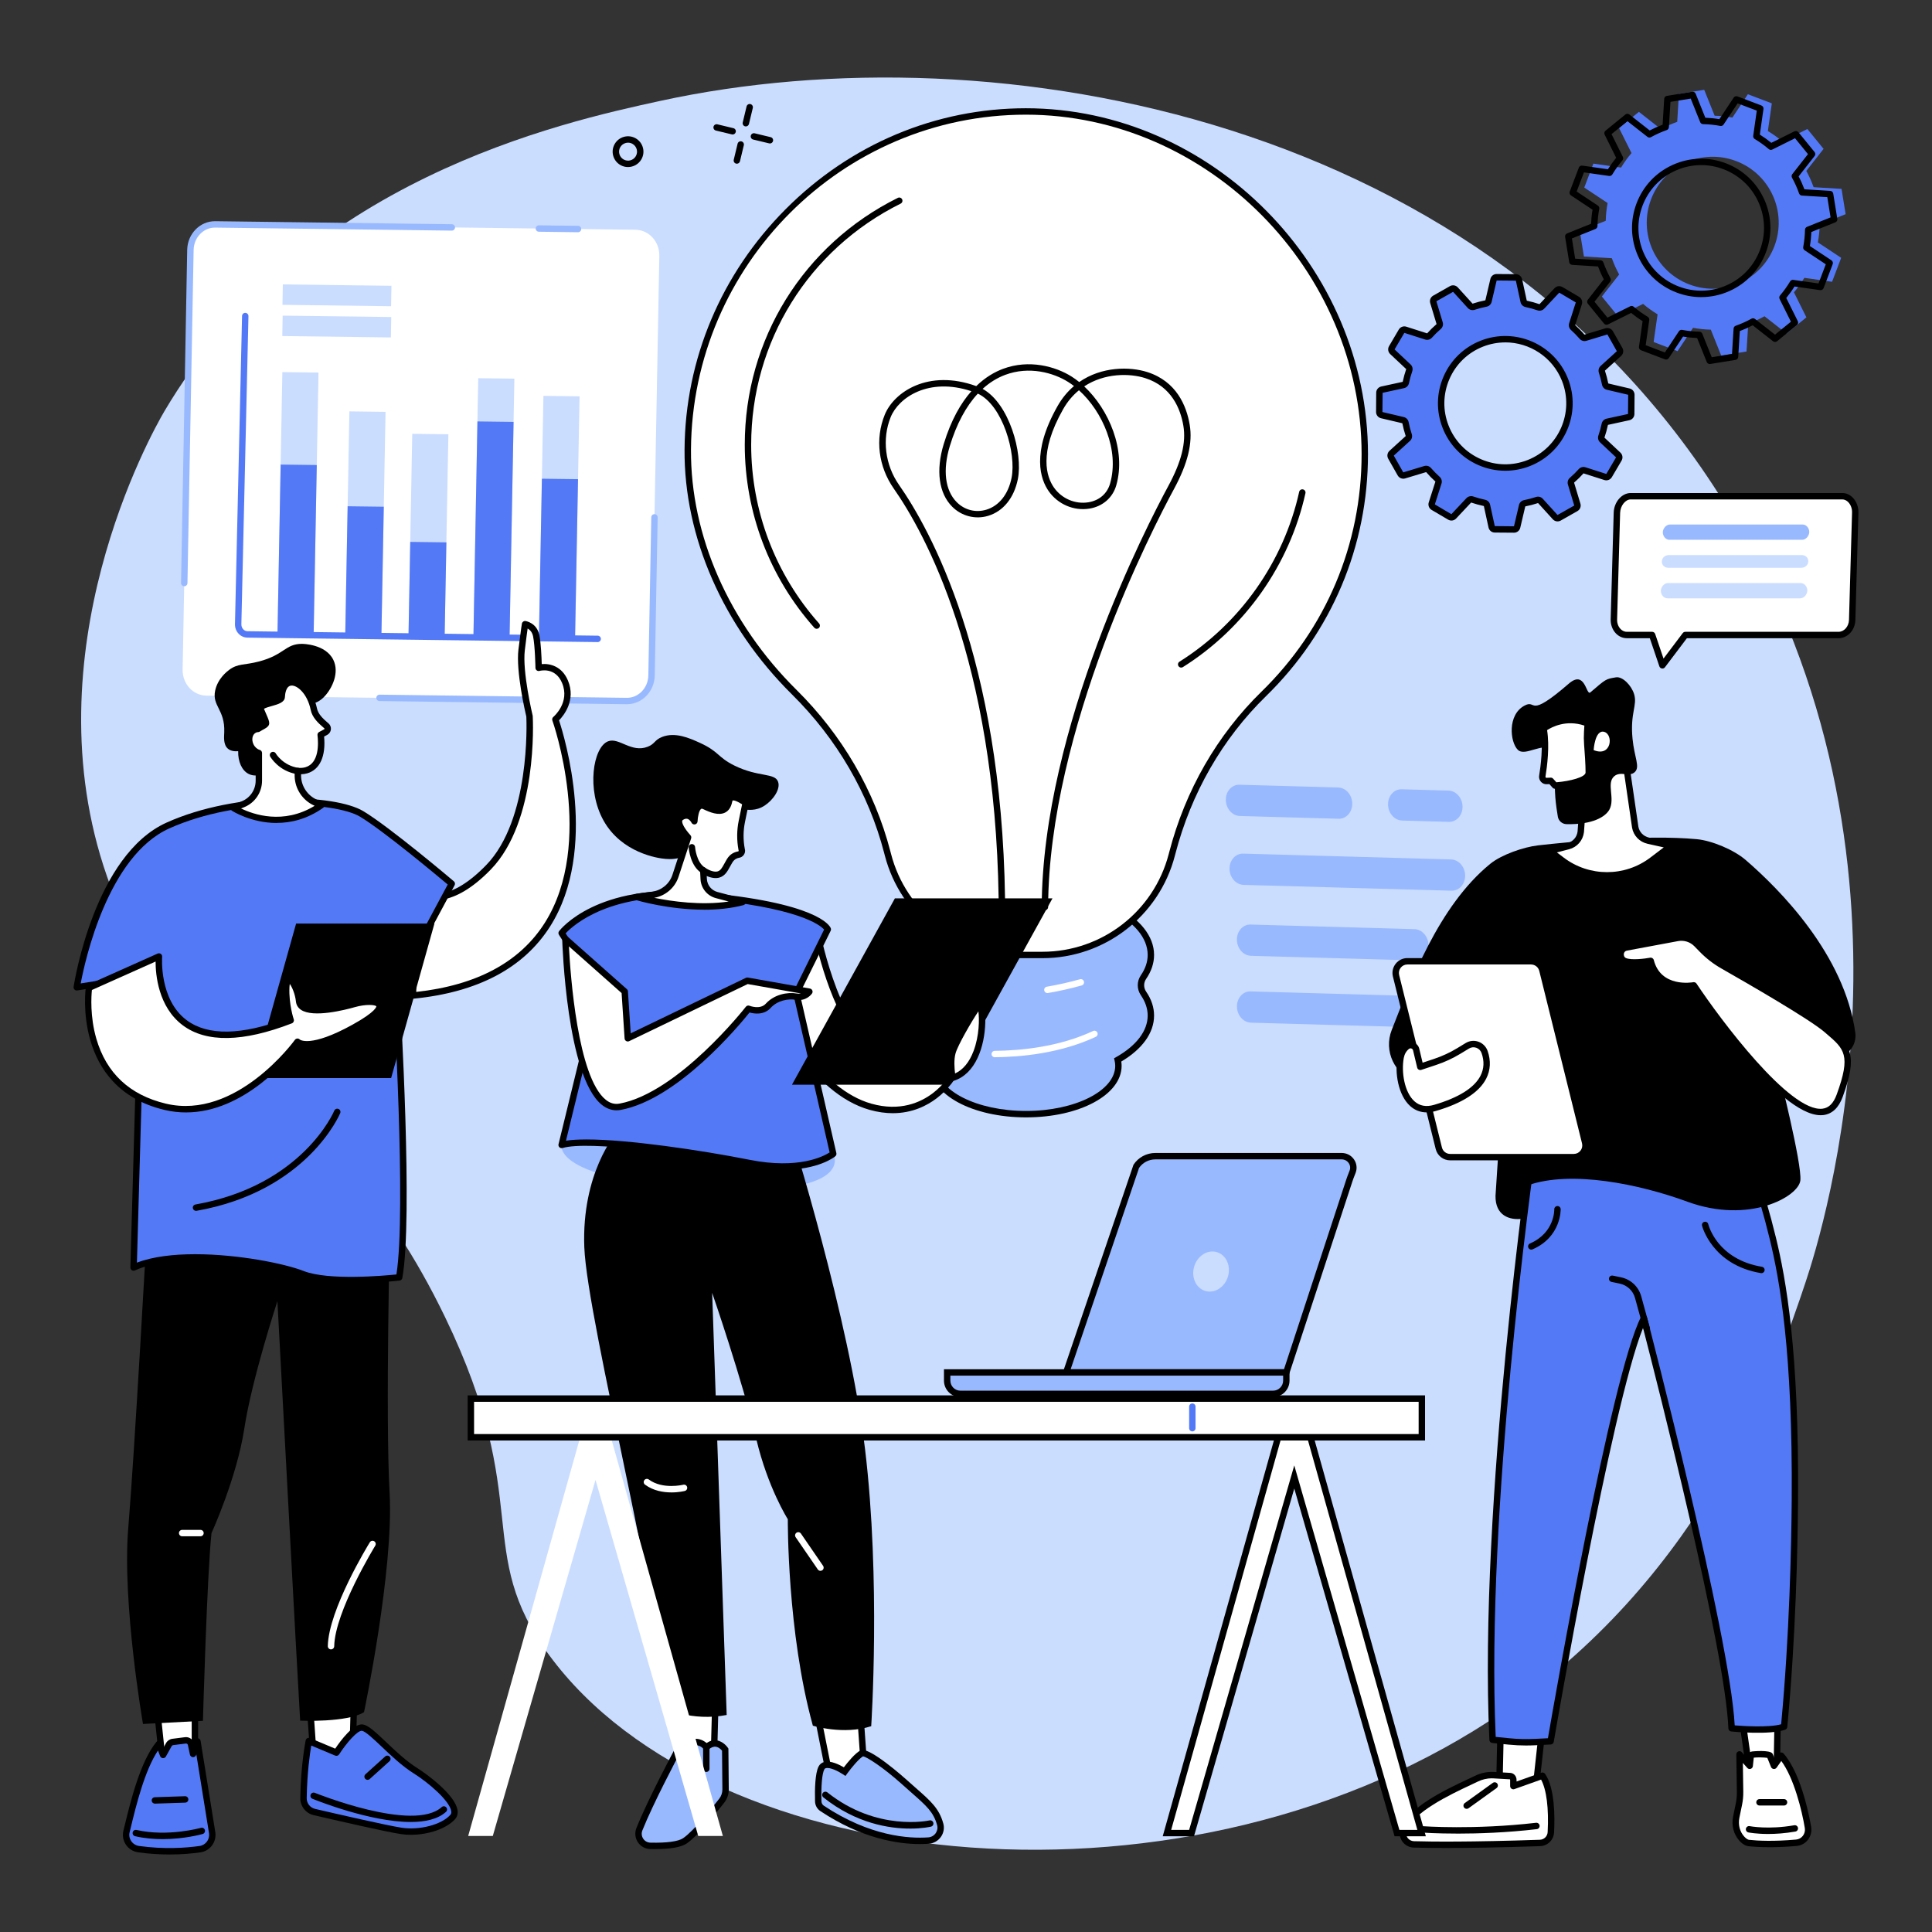
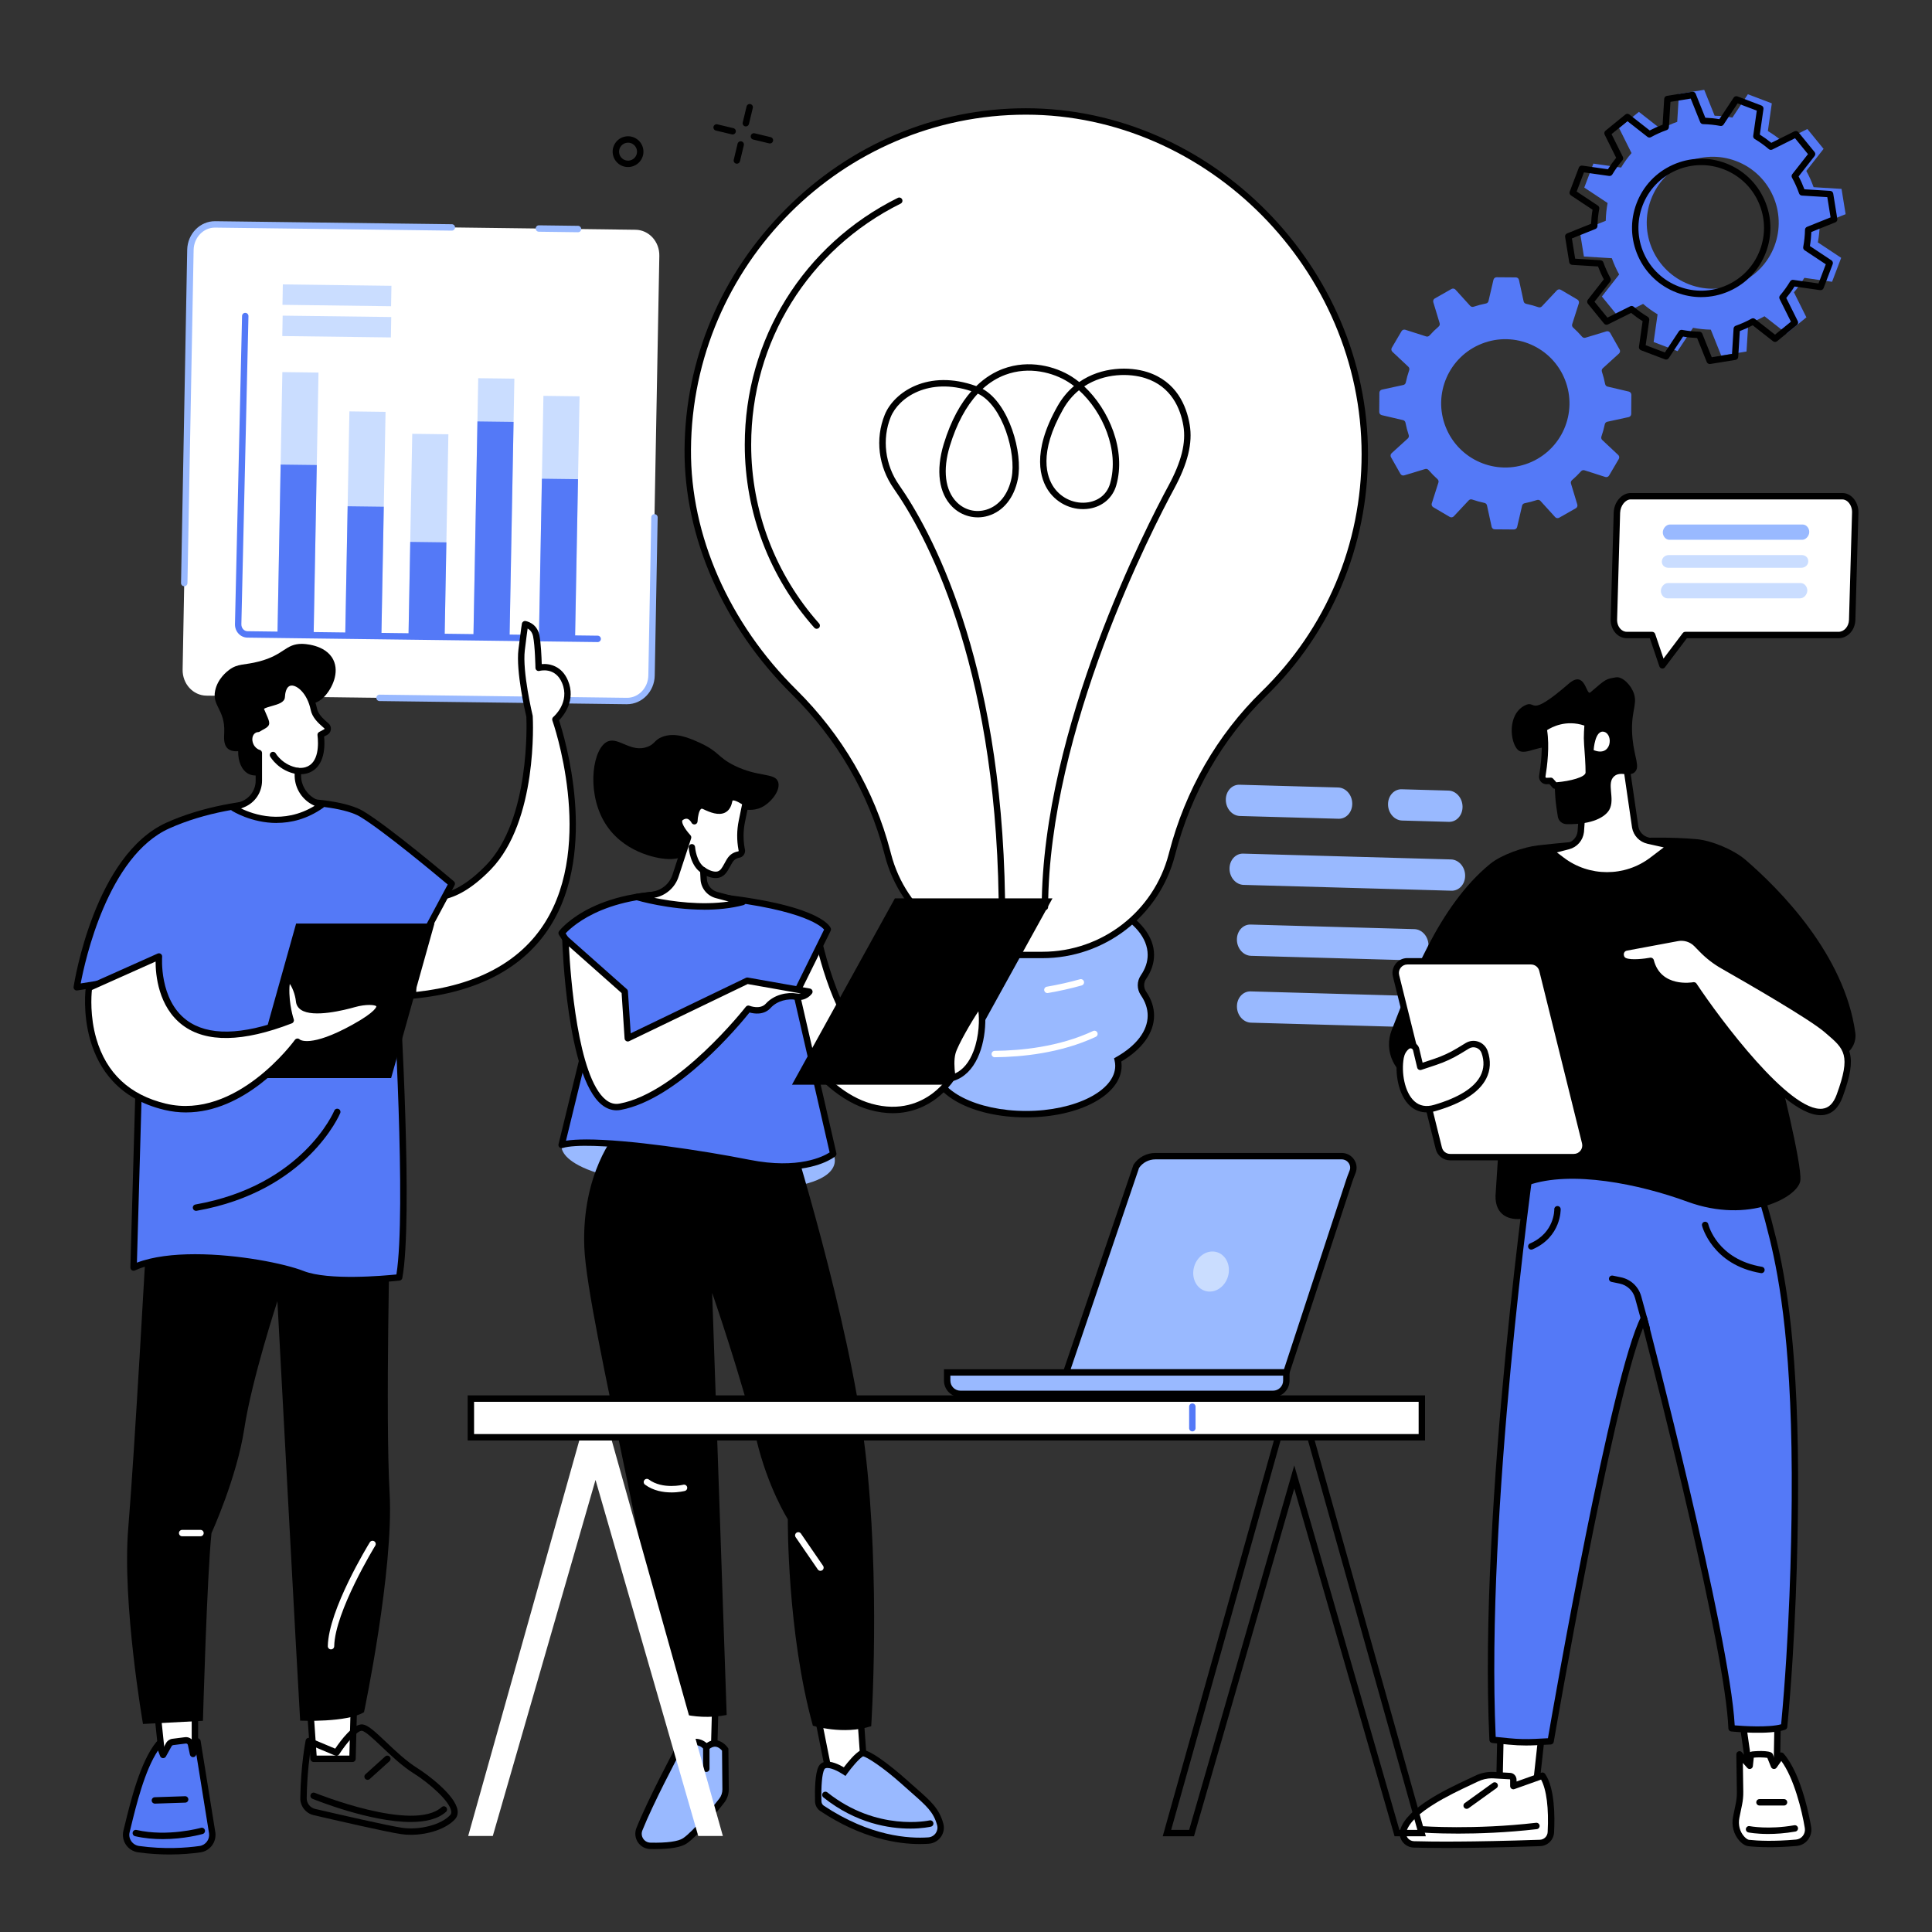
<svg xmlns="http://www.w3.org/2000/svg" id="a" viewBox="0 0 1080 1080">
  <rect x="0" y="0" width="1080" height="1080" fill="#333333" stroke="none" />
  <defs>
    <style>.c{fill:#99b9ff;}.c,.d,.e,.f,.g{stroke-width:0px;}.d{fill:#000;}.e{fill:#caddff;}.f{fill:#5479f7;}.g{fill:#fff;}</style>
  </defs>
  <g id="b">
-     <path class="e" d="M91.8,230.06C168.41,100.13,314.22,68.36,369.21,56.38c187.15-40.77,464.08,8.22,597.7,229.68,117.27,194.36,51.97,401.96,42.51,430.42-15.87,47.73-55.6,162.22-168.25,239.76-175.37,120.72-442.68,93.64-534.16-30.98-42.96-58.53-8.2-85.53-58.23-189.01-67.01-138.6-150.19-135.28-188.94-246.25-43.75-125.27,24.89-247.93,31.97-259.95Z" />
    <path class="c" d="M639.23,555.37c-1.92-2.8-1.92-6.4,0-9.2,2.65-3.86,4.1-8.02,4.1-12.36,0-20.16-31.24-36.51-69.77-36.51s-69.77,16.35-69.77,36.51c0,4.34,1.45,8.5,4.1,12.36,1.92,2.8,1.92,6.4,0,9.2-2.65,3.86-4.1,8.02-4.1,12.36,0,9.57,7.03,18.27,18.54,24.78-.25,1.09-.4,2.19-.4,3.31,0,14.92,23.11,27.02,51.63,27.02s51.63-12.1,51.63-27.02c0-1.12-.15-2.23-.4-3.31,11.5-6.51,18.54-15.21,18.54-24.78,0-4.34-1.45-8.5-4.1-12.36Z" />
    <path class="d" d="M573.57,624.62c-29.95,0-53.42-12.65-53.42-28.81,0-.78.06-1.58.19-2.4-11.83-7.01-18.33-16.1-18.33-25.69,0-4.61,1.49-9.11,4.42-13.37,1.5-2.18,1.5-4.99,0-7.17-2.93-4.26-4.42-8.76-4.42-13.37,0-21.12,32.1-38.3,71.56-38.3s71.56,17.18,71.56,38.3c0,4.61-1.49,9.11-4.42,13.37-1.5,2.18-1.5,4.99,0,7.17,2.93,4.26,4.42,8.76,4.42,13.37,0,9.59-6.5,18.68-18.33,25.69.13.82.19,1.62.19,2.4,0,16.15-23.46,28.81-53.42,28.81ZM573.57,499.1c-37.48,0-67.98,15.57-67.98,34.72,0,3.87,1.27,7.69,3.79,11.34,2.34,3.41,2.34,7.82,0,11.22-2.51,3.65-3.79,7.47-3.79,11.34,0,8.54,6.26,16.79,17.63,23.22l1.17.66-.3,1.3c-.24,1.02-.35,1.97-.35,2.9,0,13.91,22.36,25.23,49.84,25.23s49.84-11.32,49.84-25.23c0-.94-.12-1.89-.35-2.9l-.31-1.31,1.17-.66c11.37-6.43,17.63-14.68,17.63-23.22,0-3.87-1.27-7.69-3.79-11.34-2.34-3.41-2.34-7.82,0-11.22,2.51-3.65,3.79-7.47,3.79-11.34,0-19.14-30.49-34.72-67.98-34.72Z" />
    <path class="g" d="M762.93,253.91c0-103.39-86.06-191.6-189.45-191.6-103.2,0-188.33,85.82-189.01,189.01-.35,52.55,25,101.43,59.56,135.64,24.93,24.67,43.1,55.34,51.93,89.29l.43,1.64c8.57,32.95,38.31,55.95,72.36,55.95h13.96c34.04,0,63.79-23,72.36-55.95l.26-.99c8.76-33.71,26.2-64.67,51.13-88.99,34.85-34,56.48-81.47,56.48-134Z" />
    <path class="d" d="M582.7,535.63h-13.96c-34.85,0-65.32-23.56-74.09-57.29l-.43-1.64c-8.6-33.07-26.39-63.66-51.46-88.47-38.51-38.12-60.42-88.02-60.09-136.92.34-50.46,20.43-98.21,56.59-134.46,36.23-36.33,83.9-56.33,134.21-56.33,0,0,0,0,0,0,103.67,0,191.24,88.56,191.24,193.39,0,51.36-20.25,99.4-57.03,135.28-24.31,23.71-41.82,54.2-50.65,88.16l-.26.99c-8.77,33.73-39.24,57.29-74.09,57.29ZM573.48,64.1c-102.55,0-186.54,83.99-187.22,187.23-.32,47.94,21.2,96.91,59.03,134.35,25.52,25.26,43.64,56.42,52.4,90.11l.43,1.64c8.36,32.15,37.4,54.61,70.62,54.61h13.96c33.22,0,62.26-22.46,70.62-54.61l.26-.99c8.99-34.59,26.84-65.65,51.61-89.82,36.08-35.2,55.95-82.33,55.95-132.71,0-102.89-85.94-189.81-187.66-189.81Z" />
    <path class="d" d="M584.1,508.82h0c-.99,0-1.79-.81-1.78-1.8.41-100.32,59.05-213.68,70.8-235.39,7.32-13.53,9.99-24.22,8.39-33.63-1.62-9.54-6.62-21.91-21.24-26.6-8.81-2.83-22.81-2.93-34.19,4.59,13.85,12.94,23.54,35.67,17.93,55.28-1.98,6.93-7.56,11.8-14.92,13.03-8.73,1.46-17.7-2.36-22.87-9.74-4.54-6.49-9.93-21.29,4.97-47.57,2.6-4.58,5.73-8.27,9.18-11.19-1.07-.83-2.16-1.59-3.26-2.28-8.23-5.19-21.78-8.97-35.15-3.99-4.59,1.71-8.82,4.34-12.67,7.85,14.82,8.14,22.65,35.81,19.69,50.48-2.12,10.49-8.17,17.96-16.61,20.5-7.11,2.14-14.81.18-20.09-5.12-7.49-7.51-9.22-20.25-4.75-34.95,4.14-13.6,9.67-23.05,15.48-29.61-23.83-7.9-40.64,3.46-45.11,14.49-4.94,12.2-3.15,26.73,4.68,37.92,17.16,24.52,57.28,96.14,59.25,231.32.01.99-.78,1.8-1.76,1.82-.96.03-1.8-.78-1.82-1.76-1.95-134.19-41.63-205.07-58.6-229.32-8.65-12.36-10.54-27.81-5.06-41.32,5.11-12.61,24.29-25.71,51.15-16,5.18-5.04,10.44-7.97,14.98-9.66,14.59-5.43,29.36-1.33,38.31,4.32,1.45.91,2.87,1.94,4.27,3.07,12.56-8.75,28.27-8.71,38.08-5.57,16.33,5.24,21.89,18.89,23.67,29.41,1.74,10.24-1.05,21.66-8.77,35.94-11.68,21.57-69.97,134.24-70.37,233.7,0,.99-.81,1.78-1.79,1.78ZM546.61,220.04c-6.59,7.07-11.89,16.94-15.65,29.29-4.08,13.4-2.67,24.83,3.86,31.38,4.41,4.43,10.59,6,16.52,4.22,7.13-2.15,12.28-8.63,14.13-17.78,2.75-13.64-4.93-40.63-18.86-47.12ZM603.15,218.15c-3.34,2.73-6.37,6.22-8.86,10.61-13.92,24.57-9.2,37.96-5.15,43.75,4.37,6.25,11.96,9.49,19.34,8.26,6.06-1.01,10.46-4.84,12.07-10.48,5.31-18.55-4.13-40.13-17.41-52.14Z" />
-     <path class="d" d="M660.3,373.19c-.59,0-1.18-.3-1.52-.84-.53-.84-.28-1.94.56-2.47,33.88-21.3,58.27-55.91,66.91-94.94.21-.97,1.17-1.58,2.14-1.36.97.21,1.57,1.17,1.36,2.13-8.85,39.96-33.82,75.39-68.5,97.2-.3.19-.63.27-.95.27Z" />
    <path class="d" d="M456.54,351.5c-.49,0-.98-.2-1.34-.6-25.07-28.2-38.87-64.53-38.87-102.29,0-58.92,32.78-111.8,85.56-138,.89-.44,1.96-.08,2.4.81.44.89.08,1.96-.81,2.4-51.55,25.6-83.57,77.25-83.57,134.8,0,36.89,13.48,72.37,37.97,99.91.66.74.59,1.87-.15,2.53-.34.3-.77.45-1.19.45Z" />
    <path class="g" d="M585.49,555.13c-.86,0-1.61-.62-1.76-1.49-.17-.98.49-1.9,1.46-2.07,6.4-1.1,12.63-2.5,18.52-4.16.95-.27,1.94.29,2.21,1.24.27.95-.28,1.94-1.24,2.21-6.01,1.7-12.36,3.12-18.89,4.24-.1.02-.2.03-.3.03Z" />
    <path class="g" d="M556.08,591.01c-.98,0-1.78-.79-1.79-1.77,0-.99.79-1.8,1.78-1.81,14.53-.13,35.87-2.15,54.97-11.09.9-.42,1.96-.03,2.38.86.42.9.03,1.96-.86,2.38-19.69,9.2-41.57,11.29-56.46,11.42h-.02Z" />
    <path class="f" d="M990.46,57.78l-13.39-5.09-8.64,13.04c-3.31-.62-6.63-.97-9.93-1.03l-5.83-14.5-14.14,2.29-.96,15.62c-3.14,1.11-6.18,2.47-9.09,4.08l-12.32-9.66-11.1,9.05,6.97,13.99c-2.15,2.5-4.09,5.21-5.83,8.1l-15.49-2.21-5.09,13.39,13.04,8.64c-.62,3.31-.97,6.63-1.03,9.93l-14.5,5.83,2.29,14.14,15.62.96c1.11,3.14,2.47,6.18,4.08,9.09l-9.66,12.31,9.05,11.1,13.99-6.97c2.5,2.15,5.21,4.09,8.1,5.83l-2.21,15.49,13.39,5.09,8.64-13.04c3.31.62,6.63.97,9.93,1.03l5.83,14.5,14.14-2.29.96-15.62c3.14-1.11,6.18-2.47,9.09-4.08l12.32,9.66,11.1-9.05-6.97-13.99c2.15-2.5,4.09-5.21,5.83-8.1l15.49,2.21,5.09-13.39-13.04-8.64c.62-3.31.97-6.63,1.03-9.93l14.5-5.83-2.29-14.14-15.62-.96c-1.11-3.14-2.47-6.18-4.08-9.09l9.66-12.32-9.05-11.1-13.99,6.97c-2.5-2.15-5.21-4.09-8.1-5.83l2.21-15.49ZM991.9,137.62c-7.24,19.04-28.54,28.6-47.58,21.37-19.04-7.24-28.6-28.54-21.37-47.58,7.24-19.04,28.54-28.6,47.58-21.37,19.04,7.24,28.6,28.54,21.37,47.58Z" />
    <path class="d" d="M955.75,203.49c-.72,0-1.38-.44-1.66-1.12l-5.39-13.41c-2.6-.1-5.24-.37-7.86-.82l-7.99,12.06c-.46.7-1.35.98-2.13.68l-13.39-5.09c-.78-.3-1.25-1.1-1.14-1.93l2.04-14.33c-2.26-1.41-4.41-2.96-6.42-4.61l-12.94,6.44c-.75.37-1.66.18-2.19-.47l-9.05-11.1c-.53-.65-.54-1.58-.02-2.24l8.93-11.39c-1.23-2.32-2.31-4.74-3.23-7.2l-14.45-.89c-.83-.05-1.52-.67-1.66-1.5l-2.29-14.14c-.13-.83.32-1.63,1.1-1.95l13.41-5.39c.1-2.6.37-5.24.82-7.86l-12.06-7.99c-.7-.46-.98-1.35-.69-2.13l5.09-13.39c.3-.78,1.1-1.26,1.93-1.14l14.33,2.04c1.41-2.25,2.96-4.4,4.61-6.42l-6.44-12.94c-.37-.75-.18-1.66.47-2.19l11.1-9.05c.65-.53,1.58-.54,2.24-.02l11.39,8.93c2.33-1.23,4.74-2.31,7.2-3.23l.89-14.45c.05-.84.67-1.52,1.5-1.66l14.14-2.29c.81-.13,1.64.32,1.95,1.1l5.39,13.41c2.6.1,5.24.37,7.86.82l7.99-12.06c.46-.7,1.35-.98,2.13-.68l13.39,5.09c.78.3,1.25,1.1,1.14,1.93l-2.04,14.33c2.26,1.41,4.41,2.96,6.42,4.61l12.94-6.44c.75-.37,1.66-.18,2.19.47l9.05,11.1c.53.65.54,1.58.02,2.24l-8.93,11.39c1.23,2.32,2.31,4.74,3.23,7.2l14.45.89c.84.05,1.52.67,1.66,1.5l2.29,14.14c.13.83-.32,1.63-1.1,1.95l-13.41,5.39c-.1,2.6-.37,5.24-.82,7.86l12.06,7.99c.7.46.98,1.35.69,2.13l-5.09,13.39c-.3.78-1.1,1.26-1.93,1.14l-14.33-2.04c-1.41,2.26-2.96,4.41-4.61,6.42l6.44,12.94c.37.75.18,1.66-.47,2.19l-11.1,9.05c-.65.53-1.58.54-2.24.02l-11.39-8.93c-2.33,1.23-4.74,2.31-7.2,3.23l-.89,14.45c-.05.84-.67,1.52-1.5,1.66l-14.14,2.29c-.1.02-.19.02-.29.02ZM940,184.38c.11,0,.22,0,.33.03,3.22.61,6.46.94,9.63,1,.72.01,1.36.46,1.63,1.12l5.29,13.17,11.32-1.83.88-14.19c.04-.72.51-1.34,1.19-1.58,3.03-1.07,6-2.4,8.82-3.96.63-.35,1.41-.29,1.97.16l11.19,8.77,8.89-7.24-6.33-12.71c-.32-.64-.22-1.42.24-1.96,2.06-2.41,3.96-5.05,5.65-7.86.37-.62,1.07-.95,1.79-.85l14.07,2,4.07-10.71-11.85-7.85c-.6-.4-.9-1.12-.77-1.82.6-3.22.94-6.46,1-9.63.01-.72.45-1.36,1.12-1.63l13.17-5.29-1.83-11.32-14.19-.87c-.72-.04-1.34-.51-1.58-1.19-1.07-3.04-2.4-6.01-3.96-8.82-.35-.63-.29-1.41.16-1.97l8.77-11.19-7.24-8.89-12.71,6.33c-.64.32-1.42.23-1.96-.24-2.41-2.07-5.05-3.97-7.86-5.65-.62-.37-.95-1.07-.85-1.79l2-14.07-10.71-4.07-7.85,11.85c-.4.6-1.11.91-1.82.77-3.22-.61-6.46-.94-9.63-1-.72-.01-1.36-.46-1.63-1.12l-5.29-13.17-11.32,1.83-.88,14.19c-.04.72-.51,1.34-1.19,1.58-3.03,1.07-6,2.4-8.82,3.96-.63.35-1.41.29-1.97-.16l-11.19-8.77-8.89,7.24,6.33,12.71c.32.64.22,1.42-.24,1.96-2.07,2.42-3.97,5.06-5.65,7.86-.37.62-1.07.95-1.79.85l-14.07-2-4.07,10.71,11.85,7.85c.6.4.9,1.12.77,1.82-.6,3.22-.94,6.45-1,9.63-.01.72-.46,1.36-1.12,1.63l-13.17,5.29,1.83,11.32,14.19.88c.72.04,1.34.51,1.58,1.19,1.07,3.04,2.4,6.01,3.96,8.82.35.63.29,1.41-.16,1.97l-8.77,11.19,7.24,8.89,12.71-6.33c.64-.32,1.42-.22,1.96.24,2.41,2.06,5.05,3.97,7.86,5.65.62.37.95,1.07.85,1.79l-2,14.07,10.71,4.07,7.85-11.85c.33-.51.9-.8,1.49-.8ZM951.01,166.09c-4.64,0-9.29-.85-13.76-2.55-9.65-3.67-17.3-10.88-21.53-20.3-4.23-9.42-4.54-19.93-.87-29.58,3.67-9.65,10.88-17.3,20.3-21.53,9.42-4.23,19.93-4.54,29.58-.87,9.65,3.67,17.3,10.88,21.53,20.3,4.23,9.42,4.54,19.93.87,29.58-3.67,9.65-10.88,17.3-20.3,21.53-5.06,2.27-10.44,3.41-15.82,3.41ZM950.98,92.29c-4.89,0-9.77,1.04-14.36,3.1-8.55,3.84-15.09,10.78-18.42,19.54-3.33,8.76-3.05,18.29.79,26.84,3.84,8.55,10.78,15.09,19.54,18.42,8.76,3.33,18.3,3.05,26.84-.79,8.55-3.84,15.09-10.78,18.42-19.54,3.33-8.76,3.05-18.29-.79-26.84-3.84-8.55-10.78-15.09-19.54-18.42-4.05-1.54-8.27-2.31-12.48-2.31Z" />
    <path class="f" d="M900.09,186.07c-.42-.74-1.29-1.08-2.1-.84l-11.72,3.55c-.68.21-1.42-.02-1.89-.56-1.57-1.82-3.24-3.52-5-5.11-.53-.48-.74-1.21-.52-1.89l3.72-11.66c.26-.81-.08-1.68-.81-2.11l-9.24-5.44c-.73-.43-1.66-.3-2.24.32l-8.38,8.94c-.49.52-1.23.69-1.91.46-2.25-.78-4.55-1.41-6.88-1.9-.7-.15-1.25-.68-1.4-1.37l-2.61-11.98c-.18-.83-.91-1.42-1.75-1.42l-10.72-.08c-.85,0-1.58.57-1.78,1.4l-2.78,11.92c-.16.69-.72,1.22-1.42,1.35-2.32.45-4.63,1.06-6.91,1.81-.68.22-1.42.04-1.9-.49l-8.24-9.07c-.57-.63-1.5-.77-2.23-.36l-9.32,5.29c-.74.42-1.08,1.29-.84,2.1l3.55,11.73c.21.68-.02,1.42-.56,1.88-1.82,1.57-3.52,3.24-5.1,5-.48.53-1.21.74-1.89.52l-11.65-3.73c-.81-.26-1.68.08-2.11.81l-5.43,9.25c-.43.73-.29,1.66.32,2.24l8.94,8.39c.52.49.69,1.23.46,1.9-.78,2.25-1.41,4.55-1.9,6.88-.15.7-.68,1.25-1.37,1.4l-11.97,2.6c-.83.18-1.42.91-1.43,1.75l-.08,10.73c0,.85.57,1.58,1.4,1.78l11.91,2.79c.69.16,1.22.72,1.35,1.42.45,2.32,1.06,4.63,1.81,6.92.22.68.04,1.42-.49,1.9l-9.06,8.24c-.63.57-.77,1.5-.36,2.23l5.29,9.33c.42.74,1.29,1.08,2.1.84l11.72-3.55c.68-.21,1.42.02,1.89.56,1.57,1.82,3.24,3.52,5,5.11.53.48.74,1.21.52,1.89l-3.72,11.66c-.26.81.08,1.68.81,2.11l9.24,5.44c.73.43,1.66.3,2.24-.32l8.38-8.94c.49-.52,1.23-.69,1.91-.46,2.25.78,4.55,1.41,6.88,1.9.7.15,1.25.68,1.4,1.37l2.61,11.98c.18.83.91,1.42,1.75,1.42l10.72.08c.85,0,1.58-.57,1.78-1.4l2.78-11.92c.16-.69.72-1.22,1.42-1.35,2.32-.45,4.63-1.06,6.91-1.81.68-.22,1.42-.04,1.9.49l8.24,9.07c.57.63,1.5.77,2.23.36l9.32-5.29c.74-.42,1.08-1.29.84-2.1l-3.55-11.73c-.21-.68.02-1.42.56-1.88,1.82-1.57,3.52-3.24,5.1-5,.48-.53,1.21-.74,1.89-.52l11.65,3.73c.81.26,1.68-.08,2.11-.81l5.43-9.25c.43-.73.29-1.66-.32-2.24l-8.94-8.39c-.52-.49-.69-1.23-.46-1.9.78-2.25,1.41-4.55,1.9-6.88.15-.7.68-1.25,1.37-1.4l11.97-2.6c.83-.18,1.42-.91,1.43-1.75l.08-10.73c0-.85-.57-1.58-1.4-1.78l-11.91-2.79c-.69-.16-1.22-.72-1.35-1.42-.45-2.32-1.06-4.63-1.81-6.92-.22-.68-.04-1.42.49-1.9l9.06-8.24c.63-.57.77-1.5.36-2.23l-5.29-9.33ZM854.63,258.84c-18.43,7.26-39.25-1.79-46.51-20.22-7.26-18.43,1.79-39.25,20.22-46.51,18.43-7.26,39.25,1.79,46.51,20.22,7.26,18.43-1.79,39.25-20.22,46.51Z" />
-     <path class="d" d="M846.33,297.78h-.03l-10.72-.08c-1.7-.01-3.13-1.18-3.49-2.84l-2.61-11.98c-2.41-.51-4.8-1.17-7.11-1.96l-8.39,8.93c-1.16,1.24-2.99,1.5-4.45.64l-9.24-5.44c-1.46-.86-2.12-2.58-1.61-4.2l3.73-11.66c-1.82-1.63-3.56-3.4-5.18-5.28l-11.73,3.53c-1.62.49-3.34-.2-4.18-1.67l-5.29-9.33c-.83-1.48-.54-3.3.71-4.44l9.06-8.24c-.79-2.38-1.41-4.78-1.88-7.16l-11.91-2.8c-1.65-.39-2.79-1.84-2.78-3.53l.08-10.73c.01-1.7,1.18-3.13,2.84-3.49l11.97-2.6c.51-2.42,1.17-4.8,1.96-7.12l-8.94-8.4c-1.23-1.16-1.5-2.99-.64-4.45l5.43-9.25c.86-1.46,2.59-2.12,4.2-1.61l11.65,3.73c1.63-1.82,3.4-3.55,5.27-5.18l-3.54-11.74c-.49-1.62.2-3.34,1.67-4.17l9.32-5.29c1.48-.84,3.3-.54,4.44.71l8.24,9.07c2.37-.78,4.77-1.41,7.15-1.87l2.8-11.92c.38-1.64,1.82-2.78,3.5-2.78h.03l10.72.08c1.69.01,3.13,1.18,3.49,2.83l2.61,11.99c2.41.5,4.79,1.16,7.11,1.96l8.39-8.93c1.16-1.24,2.99-1.5,4.45-.64l9.24,5.44c1.46.86,2.12,2.59,1.6,4.2l-3.72,11.66c1.83,1.64,3.56,3.41,5.18,5.28l11.73-3.53c1.62-.49,3.34.2,4.18,1.67l5.29,9.33c.83,1.47.54,3.3-.71,4.44l-9.06,8.24c.78,2.37,1.41,4.78,1.88,7.16l11.91,2.8c1.65.39,2.79,1.84,2.78,3.53l-.08,10.73c-.01,1.7-1.18,3.13-2.83,3.49l-11.97,2.6c-.5,2.41-1.16,4.8-1.96,7.12l8.94,8.4c1.23,1.16,1.5,2.99.64,4.45l-5.43,9.25c-.86,1.46-2.59,2.12-4.2,1.61l-11.65-3.73c-1.63,1.82-3.4,3.56-5.27,5.18l3.54,11.74c.49,1.62-.2,3.34-1.67,4.17l-9.32,5.29c-1.48.84-3.3.54-4.44-.71l-8.24-9.07c-2.37.78-4.77,1.41-7.15,1.87l-2.8,11.92c-.38,1.64-1.82,2.78-3.5,2.78ZM822.36,277.33c.4,0,.79.06,1.18.2,2.17.75,4.41,1.37,6.66,1.84,1.39.29,2.48,1.37,2.78,2.75l2.61,11.98,10.74.1,2.8-11.93c.32-1.37,1.43-2.43,2.82-2.7,2.23-.43,4.48-1.02,6.69-1.75,1.35-.45,2.84-.06,3.79.99l8.24,9.07,9.35-5.28-3.54-11.75c-.41-1.35.02-2.83,1.1-3.76,1.76-1.52,3.42-3.15,4.94-4.85.95-1.06,2.42-1.46,3.77-1.03l11.65,3.73,5.45-9.26-8.95-8.41c-1.03-.96-1.39-2.45-.93-3.79.75-2.17,1.37-4.42,1.84-6.67.29-1.39,1.37-2.48,2.75-2.78l11.97-2.6.1-10.75-11.93-2.81c-1.37-.32-2.43-1.43-2.7-2.82-.43-2.23-1.02-4.49-1.75-6.7-.44-1.35-.06-2.84.98-3.79l9.06-8.24-5.29-9.36s0-.01-.02,0l-11.72,3.55c-1.35.41-2.83-.02-3.76-1.1-1.52-1.75-3.15-3.42-4.85-4.94-1.05-.95-1.46-2.42-1.03-3.76l3.72-11.66-9.25-5.46-8.4,8.95c-.97,1.03-2.46,1.39-3.8.93-2.18-.75-4.42-1.37-6.66-1.84-1.39-.29-2.48-1.37-2.78-2.75l-2.61-11.98-10.74-.1-2.8,11.93c-.32,1.37-1.43,2.43-2.82,2.7-2.23.43-4.48,1.02-6.69,1.75-1.35.44-2.84.06-3.79-.98l-8.24-9.07-9.35,5.28,3.54,11.75c.41,1.35-.02,2.83-1.1,3.76-1.76,1.52-3.42,3.15-4.94,4.85-.95,1.06-2.43,1.46-3.77,1.03l-11.65-3.73-5.45,9.26,8.95,8.41c1.03.96,1.39,2.45.93,3.79-.75,2.17-1.37,4.41-1.84,6.67-.29,1.39-1.37,2.48-2.75,2.78l-11.97,2.6-.1,10.75,11.93,2.81c1.37.32,2.43,1.43,2.7,2.82.43,2.23,1.02,4.48,1.75,6.7.45,1.35.06,2.84-.98,3.79l-9.06,8.24,5.29,9.36,11.74-3.54c1.35-.41,2.83.02,3.76,1.1,1.52,1.76,3.15,3.42,4.85,4.94,1.05.95,1.46,2.42,1.03,3.76l-3.73,11.66,9.25,5.46,8.4-8.95c.69-.73,1.64-1.13,2.62-1.13ZM841.48,263.15c-5.1,0-10.19-1.05-15-3.14-9.22-4.01-16.33-11.37-20.02-20.73-3.69-9.36-3.51-19.59.5-28.81,4.01-9.22,11.37-16.33,20.73-20.02,19.31-7.61,41.22,1.91,48.83,21.23,7.61,19.31-1.91,41.22-21.23,48.83-4.47,1.76-9.14,2.64-13.81,2.64ZM841.44,191.41c-4.15,0-8.36.76-12.45,2.37-8.47,3.34-15.13,9.77-18.75,18.11-3.63,8.35-3.79,17.6-.45,26.07,3.34,8.47,9.77,15.13,18.11,18.75,8.35,3.63,17.6,3.79,26.07.45,17.48-6.89,26.09-26.71,19.21-44.19-5.28-13.39-18.15-21.58-31.74-21.58ZM854.63,258.85h.01-.01Z" />
    <path class="g" d="M1029.89,277.38h-118.31c-4.12,0-7.58,4.46-7.71,9.23l-1.69,59.61c-.14,4.78,3.1,8.74,7.22,8.74h14.15l5.75,16.95,12.8-16.95h85.61c4.12,0,7.55-3.67,7.68-8.45l1.71-60c.14-4.78-3.09-9.14-7.2-9.14Z" />
    <path class="d" d="M929.29,373.71c-.09,0-.19,0-.28-.02-.66-.11-1.2-.56-1.41-1.19l-5.34-15.74h-12.87c-2.25,0-4.4-.94-6.06-2.64-1.96-2.02-3.04-4.92-2.95-7.94l1.69-59.61c.17-5.95,4.52-10.97,9.5-10.97h118.31c2.15,0,4.23.93,5.86,2.61,2.05,2.11,3.22,5.24,3.13,8.37l-1.71,60c-.16,5.71-4.32,10.19-9.47,10.19h-84.72l-12.26,16.24c-.34.45-.87.71-1.43.71ZM911.58,279.17c-2.99,0-5.81,3.57-5.92,7.5l-1.69,59.61c-.06,2.07.65,4.02,1.94,5.35.69.71,1.85,1.55,3.49,1.55h14.15c.77,0,1.45.49,1.7,1.22l4.66,13.75,10.76-14.25c.34-.45.87-.71,1.43-.71h85.61c3.2,0,5.78-2.95,5.89-6.71l1.71-60c.06-2.19-.73-4.34-2.12-5.77-.67-.69-1.79-1.52-3.3-1.52h-118.31Z" />
    <path class="c" d="M933.17,301.75h74.24c2.11,0,3.91-2.17,3.98-4.27.07-2.1-1.54-4.27-3.65-4.27h-74.24c-2.11,0-3.91,2.17-3.98,4.27-.07,2.1,1.54,4.27,3.65,4.27Z" />
    <path class="e" d="M932.65,317.4h74.24c2.11,0,3.88-1.46,3.95-3.56.07-2.1-1.57-3.56-3.67-3.56h-74.24c-2.11,0-3.88,1.46-3.95,3.56-.07,2.1,1.57,3.56,3.67,3.56Z" />
    <path class="e" d="M932.08,334.47h74.24c2.11,0,3.91-2.17,3.98-4.27.07-2.1-1.54-4.27-3.65-4.27h-74.24c-2.11,0-3.91,2.17-3.98,4.27-.07,2.1,1.54,4.27,3.65,4.27Z" />
    <path class="d" d="M416.93,70.67c-.14,0-.28-.02-.42-.05-.96-.23-1.55-1.2-1.32-2.16l2.15-8.95c.23-.96,1.2-1.55,2.16-1.32.96.23,1.55,1.2,1.32,2.16l-2.15,8.95c-.2.82-.93,1.37-1.74,1.37Z" />
    <path class="d" d="M411.91,91.51c-.14,0-.28-.02-.42-.05-.96-.23-1.55-1.2-1.32-2.16l2.15-8.95c.23-.96,1.2-1.55,2.16-1.32.96.23,1.55,1.2,1.32,2.16l-2.15,8.95c-.2.82-.93,1.37-1.74,1.37Z" />
    <path class="d" d="M409.55,75.18c-.14,0-.28-.02-.42-.05l-8.95-2.15c-.96-.23-1.55-1.2-1.32-2.16.23-.96,1.2-1.55,2.16-1.32l8.95,2.15c.96.23,1.55,1.2,1.32,2.16-.2.82-.93,1.37-1.74,1.37Z" />
    <path class="d" d="M430.39,80.2c-.14,0-.28-.02-.42-.05l-8.95-2.15c-.96-.23-1.55-1.2-1.32-2.16.23-.96,1.2-1.55,2.16-1.32l8.95,2.15c.96.23,1.55,1.2,1.32,2.16-.2.82-.93,1.37-1.74,1.37Z" />
    <path class="d" d="M351.07,93.39c-1.46,0-2.94-.37-4.29-1.15-1.99-1.15-3.41-3.01-4.01-5.23-.6-2.22-.29-4.54.86-6.53,1.15-1.99,3-3.41,5.22-4.01,2.22-.59,4.54-.29,6.53.86,1.99,1.15,3.41,3,4.01,5.22.6,2.22.29,4.54-.86,6.53-1.59,2.75-4.49,4.3-7.46,4.3ZM351.09,79.76c-.44,0-.87.06-1.31.17-1.3.35-2.38,1.18-3.05,2.34-.67,1.16-.85,2.51-.5,3.81.35,1.3,1.18,2.38,2.34,3.05,2.4,1.39,5.48.56,6.86-1.84.67-1.16.85-2.51.5-3.81-.35-1.3-1.18-2.38-2.34-3.05-.77-.45-1.63-.68-2.51-.68Z" />
    <path class="g" d="M350.4,391.87l-235.02-3c-7.49-.1-13.44-6.63-13.29-14.59l4.35-234.6c.15-7.96,6.34-14.34,13.82-14.24l235.02,3c7.49.1,13.44,6.63,13.29,14.59l-4.35,234.6c-.15,7.96-6.34,14.34-13.82,14.24Z" />
    <polygon class="e" points="175.34 353.94 155.13 353.68 157.84 208 178.04 208.26 175.34 353.94" />
    <polygon class="f" points="175.34 353.94 155.13 353.68 156.88 259.7 177.08 259.95 175.34 353.94" />
    <polygon class="e" points="213.22 354.42 193.01 354.17 195.32 229.97 215.52 230.23 213.22 354.42" />
    <polygon class="f" points="213.22 354.42 193.01 354.17 194.33 283 214.54 283.26 213.22 354.42" />
    <polygon class="e" points="248.56 355.55 228.36 355.29 230.45 242.5 250.65 242.76 248.56 355.55" />
    <polygon class="f" points="248.56 355.55 228.36 355.29 229.33 302.92 249.53 303.18 248.56 355.55" />
    <polygon class="e" points="284.83 357.35 264.63 357.09 267.33 211.42 287.54 211.67 284.83 357.35" />
    <polygon class="f" points="284.83 357.35 264.63 357.09 266.89 235.58 287.09 235.84 284.83 357.35" />
    <polygon class="e" points="321.46 357.15 301.26 356.89 303.78 221.28 323.98 221.54 321.46 357.15" />
    <polygon class="f" points="321.46 357.15 301.26 356.89 302.92 267.6 323.12 267.86 321.46 357.15" />
    <path class="f" d="M334.09,358.93h-.02l-195.78-2.5c-1.83-.02-3.56-.78-4.86-2.12-1.37-1.42-2.13-3.39-2.08-5.41l3.96-172.26c.02-.99.8-1.77,1.83-1.75.99.02,1.77.84,1.75,1.83l-3.96,172.26c-.02,1.07.37,2.11,1.08,2.84.63.65,1.46,1.02,2.33,1.03l195.78,2.5c.99.01,1.78.82,1.77,1.81-.01.98-.81,1.77-1.79,1.77Z" />
    <polygon class="e" points="218.61 171.18 157.9 170.4 158.11 158.99 218.82 159.76 218.61 171.18" />
    <polygon class="e" points="218.5 188.63 157.8 187.86 158.01 176.45 218.71 177.22 218.5 188.63" />
    <path class="c" d="M350.56,393.66c-.06,0-.13,0-.19,0l-138.22-1.76c-.99-.01-1.78-.82-1.77-1.81.01-.98.81-1.77,1.79-1.77h.02l138.22,1.76s.1,0,.14,0c6.43,0,11.74-5.57,11.87-12.49l1.64-88.41c.02-.99.79-1.79,1.82-1.76.99.02,1.78.83,1.76,1.82l-1.64,88.41c-.16,8.86-7.08,16-15.45,16Z" />
    <path class="c" d="M323.11,129.82h-.02l-21.86-.28c-.99-.01-1.78-.82-1.77-1.81.01-.98.81-1.77,1.79-1.77h.02l21.86.28c.99.01,1.78.82,1.77,1.81-.01.98-.81,1.77-1.79,1.77Z" />
    <path class="c" d="M102.99,327.71s-.02,0-.03,0c-.99-.02-1.78-.83-1.76-1.82l3.45-186.24c.16-8.93,7.16-16.07,15.64-16l132.31,1.69c.99.01,1.78.82,1.77,1.81-.01.99-.88,1.8-1.81,1.77l-132.31-1.69s-.1,0-.14,0c-6.43,0-11.74,5.57-11.87,12.49l-3.45,186.24c-.02.98-.82,1.76-1.79,1.76Z" />
    <path class="c" d="M748.28,457.69l-55.16-1.54c-4.29-.12-7.82-4.12-7.88-8.94v-.03c-.07-4.82,3.36-8.63,7.64-8.51l55.16,1.54c4.29.12,7.82,4.12,7.88,8.94v.03c.07,4.82-3.36,8.63-7.64,8.51Z" />
    <path class="c" d="M809.93,459.42l-26.13-.73c-4.29-.12-7.82-4.12-7.88-8.94v-.03c-.07-4.82,3.36-8.63,7.64-8.51l26.13.73c4.29.12,7.82,4.12,7.88,8.94v.03c.07,4.82-3.36,8.63-7.64,8.51Z" />
    <path class="c" d="M811.38,497.91l-116.19-3.25c-4.29-.12-7.82-4.12-7.88-8.94v-.03c-.07-4.82,3.36-8.63,7.64-8.51l116.19,3.25c4.29.12,7.82,4.12,7.88,8.94v.03c.07,4.82-3.36,8.63-7.64,8.51Z" />
    <path class="c" d="M790.89,536.87l-91.57-2.56c-4.29-.12-7.82-4.12-7.88-8.94v-.03c-.07-4.82,3.36-8.63,7.64-8.51l91.57,2.56c4.29.12,7.82,4.12,7.88,8.94v.03c.07,4.82-3.36,8.63-7.64,8.51Z" />
    <path class="c" d="M798.6,574.46l-99.26-2.78c-4.29-.12-7.82-4.12-7.88-8.94v-.03c-.07-4.82,3.36-8.63,7.64-8.51l99.26,2.78c4.29.12,7.82,4.12,7.88,8.94v.03c.07,4.82-3.36,8.63-7.64,8.51Z" />
    <path class="c" d="M313.96,640.03s-5.76,19.76,80.22,24.57c85.99,4.81,71.6-19.62,71.6-19.62l-90.27-26.3-61.55,21.35Z" />
    <polygon class="g" points="399.94 949.8 398.85 990.37 384.52 991.92 377.43 948.26 399.94 949.8" />
    <path class="d" d="M384.52,993.71c-.87,0-1.62-.63-1.77-1.5l-7.09-43.66c-.09-.54.08-1.09.44-1.49.37-.4.9-.62,1.45-.58l22.51,1.54c.96.07,1.69.87,1.67,1.83l-1.09,40.57c-.02.9-.71,1.64-1.6,1.73l-14.33,1.55c-.07,0-.13.01-.19.01ZM379.56,950.2l6.46,39.76,11.09-1.2,1-37.29-18.55-1.27Z" />
    <polygon class="g" points="481.26 963.12 483.54 995.44 464.61 996.98 457.85 963.12 481.26 963.12" />
    <path class="d" d="M464.6,998.77c-.85,0-1.59-.6-1.75-1.44l-6.76-33.87c-.1-.53.03-1.07.37-1.49.34-.42.85-.66,1.38-.66h23.41c.94,0,1.72.73,1.79,1.66l2.29,32.32c.07.98-.66,1.83-1.64,1.91l-18.94,1.55s-.1,0-.15,0ZM460.03,964.91l6.02,30.16,15.58-1.27-2.04-28.89h-19.56Z" />
    <path class="c" d="M459.54,1010.9c-1.31-.87-2.11-2.35-2.15-3.92-.12-4.74-.14-14.84,1.77-18.64,2.54-5.04,13.01,1.98,13.01,1.98,0,0,6.13-8.49,9.72-10.28,1.86-.92,12.72,6.31,23.68,16.17,12.01,10.81,17.43,14.25,20.01,23.57,1.21,4.37-2,8.77-6.52,9.09-11.03.79-33.28-.53-59.51-17.98Z" />
    <path class="d" d="M514.21,1030.84c-12.24,0-32.45-3.01-55.65-18.45-1.79-1.19-2.89-3.2-2.95-5.37-.18-6.76.02-15.64,1.96-19.49.66-1.32,1.78-2.22,3.22-2.59,3.52-.92,8.47,1.55,10.93,3,1.97-2.59,6.3-7.96,9.37-9.49,4.71-2.35,24.82,15.68,25.67,16.44,1.89,1.7,3.61,3.22,5.19,4.6,8.4,7.39,13.03,11.46,15.35,19.82.71,2.57.23,5.31-1.32,7.51-1.59,2.25-4.06,3.65-6.8,3.85-1.47.1-3.13.17-4.98.17ZM460.54,1009.41c25.82,17.18,47.67,18.45,58.39,17.69,1.66-.12,3.16-.97,4.13-2.34.93-1.32,1.23-2.96.8-4.49-2.04-7.33-5.87-10.7-14.26-18.09-1.59-1.4-3.32-2.92-5.22-4.63-11.07-9.96-19.91-15.42-21.92-15.77-2.38,1.38-6.63,6.55-8.83,9.6l-1.01,1.4-1.44-.96c-2.45-1.64-7.19-4.02-9.48-3.41-.45.12-.73.34-.93.74-1.22,2.42-1.81,9.07-1.58,17.79.03,1.01.53,1.93,1.36,2.48Z" />
    <path class="d" d="M508.73,1022.19c-11.57,0-30.14-2.81-48.46-17.43-.77-.62-.9-1.74-.28-2.52.62-.77,1.74-.9,2.52-.28,27.72,22.12,56.8,15.72,57.09,15.66.96-.22,1.92.38,2.15,1.34.22.96-.37,1.92-1.34,2.15-.46.11-4.85,1.09-11.68,1.09Z" />
    <path class="c" d="M405.6,1000.24l-.21-22.21s-4.45-6.74-10.56-1.26c0,0-5.65-7.92-16.13,1.95,0,0-14.75,27.49-21.28,43.84-1.75,4.38,1.38,9.17,6.09,9.28,6.77.16,15.52-.21,19.33-2.78,5.96-4.03,16.16-16.73,20.61-22.45,1.41-1.82,2.17-4.06,2.15-6.36Z" />
    <path class="d" d="M366.21,1033.66c-.88,0-1.8-.01-2.74-.03-2.78-.06-5.36-1.49-6.9-3.82-1.55-2.35-1.85-5.31-.81-7.92,6.49-16.26,21.21-43.75,21.36-44.02l.14-.26.21-.2c4.2-3.96,8.28-5.77,12.09-5.4,2.5.25,4.31,1.39,5.43,2.35,1.81-1.22,3.67-1.72,5.57-1.48,3.87.5,6.23,4,6.33,4.15l.29.44.21,22.74c.03,2.7-.87,5.35-2.52,7.48-5.28,6.79-15.02,18.78-21.02,22.84-3.07,2.07-9,3.12-17.64,3.12ZM380.14,979.82c-1.52,2.84-14.97,28.17-21.05,43.4-.62,1.55-.45,3.23.47,4.62.9,1.37,2.36,2.17,4,2.21,9.12.22,15.61-.67,18.29-2.48,5.8-3.92,16.05-16.74,20.2-22.07,1.16-1.49,1.79-3.36,1.77-5.25l-.2-21.62c-.55-.66-1.85-1.99-3.52-2.2-1.29-.16-2.65.4-4.06,1.66l-1.49,1.34-1.16-1.63c-.05-.07-1.5-1.99-4.21-2.23-2.64-.22-5.75,1.23-9.02,4.25Z" />
    <path class="d" d="M394.83,974.97h0c.99,0,1.79.8,1.79,1.79v11.98c0,.99-.8,1.79-1.79,1.79h0c-.99,0-1.79-.8-1.79-1.79v-11.98c0-.99.8-1.79,1.79-1.79Z" />
    <path class="d" d="M487.01,964.95s5.4-81.58-3.46-154.96c-8.87-73.38-41.85-178.16-41.85-178.16,0,0-35.48-1.61-61.31,1.86-25.83,3.47-36.05-.1-36.05-.1,0,0-19.28,22.08-17.71,63.59,1.57,41.51,46.57,216.59,44.86,257.68,0,0,15.13,7.6,34.73,3.82l-8.12-235.96s16.81,48.58,24.7,81.85c6.43,27.13,17.59,44.68,17.59,44.68,0,0-.47,63.06,14,115.41,0,0,17.1,5.35,32.62.29Z" />
    <path class="g" d="M458.64,878.11c-.57,0-1.13-.27-1.48-.78l-12.39-18.03c-.56-.81-.35-1.93.46-2.49.82-.56,1.93-.35,2.49.46l12.39,18.03c.56.81.35,1.93-.46,2.49-.31.21-.66.31-1.01.31Z" />
    <path class="g" d="M375.31,834.27c-4.42,0-10.05-.86-14.75-4.35-.79-.59-.96-1.71-.37-2.5.59-.8,1.71-.96,2.5-.37,7.74,5.74,19.14,2.95,19.25,2.92.96-.24,1.93.34,2.17,1.3.24.96-.33,1.93-1.29,2.18-.26.07-3.36.83-7.52.83Z" />
    <path class="g" d="M434.24,564.77s19.9,44.77,52.35,53.91c32.45,9.14,55.05-18.49,54.91-47.02l-11.03-3.66s-11.32,29.24-36.57,21.63c-25.25-7.61-36.97-67.07-36.97-67.07l-22.69,42.21Z" />
    <path class="d" d="M499.07,622.28c-3.97,0-8.28-.56-12.96-1.87-32.88-9.27-52.68-53.05-53.5-54.91-.22-.51-.2-1.09.06-1.58l22.69-42.21c.36-.67,1.1-1.03,1.84-.92.75.11,1.34.68,1.49,1.42.12.58,11.8,58.5,35.73,65.71,23.39,7.05,33.95-19.43,34.38-20.56.35-.89,1.33-1.35,2.23-1.05l11.03,3.66c.73.24,1.22.92,1.23,1.69.09,16.77-7.45,32.97-19.66,42.27-5.47,4.16-13.68,8.35-24.56,8.35ZM436.25,564.83c2.84,5.97,21.91,43.98,50.84,52.13,16.08,4.53,27.57-.7,34.38-5.88,11.03-8.4,17.95-22.91,18.24-38.12l-8.25-2.74c-2.91,6.16-15.07,28.06-38.06,21.13-21.96-6.62-33.74-49.18-37.16-63.68l-19.98,37.16Z" />
    <path class="f" d="M313.95,521.57s19.95-26.04,76.33-21.18c67.32,5.81,72.45,19.11,72.45,19.11l-17.57,35.61,20.62,89.87s-14.09,11.67-47.1,5.12c-33.01-6.55-89.73-14.59-104.73-10.07l20.91-85.75-20.92-32.71Z" />
    <path class="d" d="M437.8,653.9c-5.6,0-12.07-.57-19.46-2.04-33.41-6.63-89.53-14.43-103.86-10.11-.61.18-1.28.03-1.75-.41-.47-.44-.66-1.1-.51-1.72l20.73-85.01-20.5-32.06c-.41-.63-.37-1.46.09-2.05.84-1.1,21.21-26.76,77.9-21.87,66.51,5.74,73.4,18.78,73.97,20.25.18.47.16.99-.06,1.44l-17.29,35.03,20.48,89.25c.15.66-.08,1.35-.6,1.78-.47.39-9.39,7.54-29.13,7.54ZM327.71,636.95c23.25,0,63.84,5.94,91.33,11.39,27.33,5.42,41.27-1.89,44.73-4.13l-20.35-88.7c-.09-.4-.04-.82.14-1.19l17.12-34.68c-2.1-2.4-14.17-12.59-70.54-17.46-48.68-4.2-69.74,15.05-73.95,19.56l20.19,31.58c.26.41.35.91.23,1.39l-20.23,82.96c2.98-.49,6.83-.71,11.33-.71Z" />
    <polygon class="d" points="530.45 605.77 443.72 605.77 500.61 502.79 587.34 502.79 530.45 605.77" />
    <path class="d" d="M530.8,606.37h-88.09l57.54-104.18h88.09l-57.54,104.18ZM444.73,605.17h85.37l56.23-101.79h-85.37l-56.23,101.79Z" />
    <path class="g" d="M532.45,602.52s-1.63-8.54,0-14.24c1.63-5.7,11.73-22.64,14.62-26.19,2.89-3.55,5.34,34.32-14.62,40.43Z" />
    <path class="d" d="M532.45,604.32c-.32,0-.64-.09-.92-.26-.44-.26-.74-.7-.83-1.2-.07-.37-1.69-9.03.04-15.07,1.7-5.94,11.79-22.94,14.96-26.83.78-.96,1.81-1.02,2.51-.76,2.39.89,2.72,6.75,2.57,11.51-.39,13.21-5.28,28.68-17.8,32.52-.17.05-.35.08-.52.08ZM546.92,565.35c-3.89,5.76-11.43,18.81-12.75,23.43-1.02,3.57-.63,8.51-.28,11.29,4.5-2.07,7.97-6.28,10.34-12.54,3.23-8.55,3.27-17.92,2.7-22.17Z" />
    <path class="g" d="M350.95,580.4l66.78-32.18,34.7,6.14s-2.43,3.61-7.36,2.77-11.49.56-15.62,5.11c-4.13,4.54-11.09,1.65-11.09,1.65,0,0-37.77,48.53-71.69,54.79-27.57,5.09-30.61-93.82-30.61-93.82l33.17,29.42,1.72,26.12Z" />
    <path class="d" d="M344.63,620.66c-2.92,0-5.69-1.04-8.26-3.11-19.52-15.75-22.01-89.5-22.1-92.63-.02-.71.38-1.37,1.03-1.68.65-.3,1.41-.19,1.95.28l33.17,29.42c.35.31.57.75.6,1.22l1.55,23.48,64.39-31.03c.34-.16.72-.22,1.09-.15l34.7,6.14c.6.11,1.1.51,1.34,1.06.24.56.18,1.2-.16,1.7-.12.19-3.14,4.56-9.15,3.53-4.25-.73-10.22.4-13.99,4.55-3.78,4.16-9.29,3.25-11.79,2.54-5.75,7.18-40.1,48.57-71.99,54.46-.8.15-1.59.22-2.36.22ZM318.03,529.01c.83,16.04,4.86,73.07,20.58,85.76,2.43,1.96,4.96,2.67,7.72,2.15,32.85-6.06,70.23-53.65,70.6-54.13.5-.64,1.36-.86,2.1-.55.05.02,5.86,2.34,9.08-1.2,4.68-5.15,12.04-6.56,17.25-5.67.89.15,1.68.12,2.35-.02l-29.74-5.26-66.26,31.93c-.54.26-1.17.23-1.68-.07-.51-.3-.85-.84-.88-1.43l-1.67-25.39-29.46-26.12Z" />
    <path class="d" d="M383.64,477.83c-4.41,2.75-9.13,2.46-11.4,2.31-4.76-.31-24.7-3.51-34.74-21.24-9.83-17.36-6-41.31,2.46-44.52,6.08-2.31,12.98,6.67,22.17,3.03,4.07-1.61,3.65-3.74,7.98-5.45,7.29-2.87,15.1.55,21.07,3.26,10.89,4.95,9.83,8.02,19.33,12.72,13.53,6.69,22.66,3.91,24.46,9.13,1.43,4.16-2.88,10.23-7.58,13.28-9.74,6.3-18.17-2.65-25.93,3.43-4.82,3.78-5.65,10.21-13.81,20.38-.65.81-1.91,2.34-4.01,3.65Z" />
    <path class="g" d="M393.4,491.6c-.11-1.56-.2-3.29-.26-5.09,2.94,2.03,6.28,2.98,8.52,2.32,2.76-.82,3.79-3.39,5.48-6.37.71-1.24,1.42-2.72,3.11-3.77.9-.56,1.83-.85,2.7-1,1.06-.18,1.82-1.14,1.77-2.22l-.13-.66c-.99-5.22-.94-10.57.13-15.77l2.11-10.27c-5.11-3.43-7.23-3.5-8.18-2.78-.35.27-.81.39-1.14,1.97-1.56,7.63-8.23,5.36-13.65,2.71-5.42-2.64-5.72,8.4-5.72,8.4,0,0-2.55-5.36-7.37-2.24-3.45,2.24,1.04,8.11,3.86,11.26l-7.05,21.5c-1.86,5.66-6.77,9.77-12.67,10.58l-8.91,1.23s32.78,9.73,59.16,2.78l-14.59-3.89c-4.01-1.07-6.9-4.57-7.18-8.72Z" />
    <path class="d" d="M393.6,508.52c-19.68,0-37.11-5.09-38.1-5.38-.81-.24-1.34-1.01-1.28-1.85.06-.84.71-1.52,1.54-1.64l8.91-1.23c5.18-.72,9.59-4.39,11.22-9.36l6.73-20.53c-3.55-4.13-5.17-7.5-4.84-10.01.18-1.33.88-2.42,2.02-3.16,2.3-1.49,4.23-1.4,5.44-1.05.59.17,1.12.42,1.59.71.47-2.25,1.41-4.78,3.28-5.91.93-.56,2.48-1.03,4.54-.02,1.62.79,6.55,3.2,9.05,1.97,1.01-.5,1.69-1.62,2.06-3.43.36-1.74.96-2.46,1.75-3,2.08-1.57,5.25-.73,10.32,2.68.6.41.9,1.14.75,1.85l-2.12,10.27c-1.03,4.99-1.07,10.07-.12,15.08l.13.66c.02.09.03.17.03.26.09,1.99-1.32,3.73-3.26,4.06-.76.13-1.45.38-2.05.75-1.15.72-1.71,1.72-2.31,2.79l-.2.35c-.23.41-.45.81-.67,1.2-1.43,2.61-2.78,5.08-5.87,6-1.97.58-4.53.23-7.09-.9.03.6.07,1.21.12,1.83.23,3.38,2.59,6.24,5.86,7.11l14.59,3.89c.78.21,1.33.92,1.33,1.73,0,.81-.55,1.52-1.33,1.73-7.17,1.89-14.75,2.58-22.03,2.58ZM365.68,501.88c9.89,2.01,26.29,4.36,41.66,2.08l-7.22-1.92c-4.75-1.27-8.17-5.41-8.51-10.32h0c-.12-1.78-.21-3.51-.27-5.15-.02-.68.34-1.31.93-1.63.59-.33,1.32-.29,1.88.1,2.51,1.74,5.32,2.57,7,2.08,1.59-.47,2.38-1.79,3.74-4.28.22-.41.45-.83.69-1.25l.19-.33c.72-1.28,1.61-2.87,3.53-4.07.99-.62,2.12-1.04,3.35-1.25.14-.02.25-.15.28-.3l-.09-.48c-1.04-5.47-.99-11.01.13-16.47l1.87-9.07c-4.04-2.55-5.12-2.17-5.13-2.17-.04.03-.11.08-.18.13-.03,0-.14.17-.26.76-.6,2.92-1.94,4.92-3.98,5.92-3.61,1.78-8.42-.11-12.2-1.96-.74-.36-1.01-.2-1.11-.14-1.22.73-1.96,4.53-2.03,6.98-.02.83-.61,1.53-1.42,1.7-.81.17-1.63-.23-1.99-.98-.23-.47-1.11-1.8-2.28-2.12-.74-.2-1.56,0-2.5.61-.31.2-.39.39-.42.63-.15,1.16.98,3.85,4.64,7.94.43.48.57,1.14.37,1.75l-7.05,21.5c-2,6.1-7.31,10.65-13.61,11.72Z" />
    <path class="d" d="M393.13,488.3c-.32,0-.64-.08-.93-.26-6.42-3.91-7.19-13.86-7.22-14.28-.07-.99.67-1.84,1.66-1.91.99-.08,1.84.67,1.91,1.66.01.16.7,8.54,5.51,11.48.84.51,1.11,1.62.6,2.46-.34.55-.93.86-1.53.86Z" />
    <polygon class="g" points="88.11 958.45 90.91 985.14 108.96 987.25 108.96 955.61 88.11 958.45" />
    <path class="d" d="M108.96,989.04c-.07,0-.14,0-.21-.01l-18.04-2.12c-.83-.1-1.48-.76-1.57-1.59l-2.8-26.69c-.1-.96.58-1.83,1.54-1.96l20.84-2.84c.52-.07,1.03.09,1.42.43.39.34.61.83.61,1.35v31.64c0,.51-.22,1-.6,1.34-.33.29-.75.45-1.19.45ZM92.54,983.53l14.62,1.71v-27.58l-17.09,2.33,2.47,23.53Z" />
    <path class="f" d="M111.8,1033.71c-7.52,1.06-19.85,1.99-34.33-.01-4.74-.66-7.89-5.26-6.74-9.91,3.19-12.96,8.68-37.53,18.1-48.92l2.34,6.18,3.23-5.82c.44-.8,1.24-1.33,2.14-1.45l7.08-.9c1.48-.19,2.86.79,3.16,2.25l1.13,5.36,2.47-7.04,8.24,51.22c.58,4.38-2.47,8.42-6.84,9.03Z" />
    <path class="d" d="M94.74,1036.67c-5.3,0-11.21-.33-17.51-1.2-2.77-.38-5.26-1.93-6.83-4.24-1.56-2.3-2.08-5.17-1.41-7.87l.68-2.79c3.27-13.43,8.74-35.91,17.78-46.84.41-.49,1.05-.73,1.67-.62.63.1,1.16.53,1.38,1.13l.98,2.57,1.36-2.45c.72-1.29,2.02-2.17,3.48-2.36l7.08-.9c2.11-.27,4.12.96,4.9,2.88l.39-1.12c.27-.77,1.04-1.26,1.85-1.19.82.07,1.48.69,1.61,1.5l8.24,51.22c.71,5.39-3.04,10.34-8.35,11.09-4.45.63-10.37,1.19-17.31,1.19ZM88.32,978.56c-7.43,11.05-12.22,30.72-15.17,42.85l-.68,2.8c-.43,1.74-.11,3.52.9,5,1,1.47,2.59,2.46,4.35,2.7,14.14,1.96,26.2,1.09,33.83.01,3.38-.47,5.76-3.63,5.31-7.02l-7.11-44.21-.13.38c-.27.76-1,1.25-1.81,1.19-.8-.05-1.47-.63-1.64-1.42l-1.13-5.36c-.11-.54-.62-.92-1.19-.84l-7.08.9c-.34.04-.64.25-.8.54l-3.23,5.82c-.34.61-1,.96-1.69.92-.69-.05-1.3-.5-1.54-1.15l-1.18-3.12Z" />
    <path class="d" d="M90.89,1028.08c-4.86,0-10.12-.43-15.36-1.63-.96-.22-1.57-1.18-1.35-2.14s1.18-1.57,2.14-1.35c17.5,3.99,35.81-1.14,36-1.19.95-.27,1.94.28,2.21,1.23.27.95-.28,1.94-1.23,2.21-.56.16-10.23,2.87-22.41,2.87Z" />
    <path class="d" d="M86.59,1008.24c-.96,0-1.76-.76-1.79-1.73-.03-.99.74-1.82,1.73-1.85l16.91-.56c.96-.05,1.81.74,1.85,1.73.03.99-.74,1.82-1.73,1.85l-16.91.56s-.04,0-.06,0Z" />
    <polygon class="g" points="172.63 944.24 175.33 983.19 197.04 983.19 198.05 944.24 172.63 944.24" />
    <path class="d" d="M197.04,984.98h-21.71c-.94,0-1.72-.73-1.79-1.67l-2.7-38.94c-.03-.5.14-.98.48-1.35.34-.36.81-.57,1.31-.57h25.43c.48,0,.95.2,1.28.54.34.35.52.81.51,1.3l-1.01,38.94c-.03.97-.82,1.74-1.79,1.74ZM177,981.4h18.3l.92-35.36h-21.67l2.46,35.36Z" />
-     <path class="f" d="M169.66,1005.17c-.05,3.68,2.46,6.92,6.05,7.75,12.48,2.91,40.6,9.37,48.62,10.57,10.41,1.55,23.2-1.64,28.7-7.73,5.5-6.09-12.32-20.63-20.77-25.92-12.56-7.86-24.63-23.39-29.69-24.09-5.06-.7-14.51,13.98-14.51,13.98l-15.44-6.48s-2.69,13.23-2.97,31.91Z" />
    <path class="d" d="M229.74,1025.67c-1.92,0-3.83-.13-5.68-.41-8.13-1.21-36.81-7.81-48.76-10.59-4.38-1.02-7.5-5.02-7.44-9.52.28-18.64,2.98-32.11,3-32.25.11-.53.44-.98.92-1.23.47-.25,1.04-.28,1.53-.07l14.07,5.91c3.07-4.57,10.25-14.25,15.43-13.53,2.96.41,6.7,3.84,13.06,9.87,5.26,4.99,11.22,10.65,17.33,14.47,5.48,3.43,21.39,15.13,22.58,23.66.27,1.93-.22,3.65-1.42,4.97-4.78,5.29-14.86,8.71-24.62,8.71ZM173.99,975.77c-.75,4.46-2.34,15.45-2.54,29.43-.04,2.83,1.92,5.34,4.67,5.98,11.91,2.77,40.47,9.35,48.48,10.54,10.04,1.5,22.2-1.72,27.11-7.16.31-.34.7-.92.53-2.08-.8-5.74-12.67-15.95-20.93-21.12-6.42-4.01-12.52-9.8-17.9-14.91-4.48-4.25-9.12-8.65-11.08-8.92-2.36-.33-8.49,6.55-12.76,13.18-.47.73-1.4,1.02-2.2.68l-13.38-5.62ZM169.66,1005.17h.01-.01Z" />
    <path class="d" d="M229.56,1018.5c-22.81,0-53.19-12.27-54.91-12.98-.92-.37-1.35-1.42-.98-2.33.37-.92,1.42-1.35,2.33-.98.55.22,55.09,22.26,70.91,7.97.73-.66,1.87-.6,2.53.13.66.73.61,1.87-.13,2.53-4.57,4.13-11.69,5.66-19.76,5.66Z" />
    <path class="d" d="M205.49,994.94c-.49,0-.98-.2-1.33-.59-.66-.73-.6-1.87.13-2.53l11.04-9.96c.74-.66,1.87-.6,2.53.13.66.73.6,1.87-.13,2.53l-11.04,9.96c-.34.31-.77.46-1.2.46Z" />
    <path class="d" d="M81.95,690.37s-6.73,121.74-10.25,163.76c-3.52,42.03,8.23,109.58,8.23,109.58l33.51-1.76s2.3-82.14,4.79-104.95c0,0,14.16-30.92,18.35-58.5,4.2-27.58,18.49-71.14,18.49-71.14,0,0,11.61,217.41,12.72,234.5,0,0,26.28,1.17,35.7-4.76,0,0,16.69-79.28,14.3-122.41-2.4-43.13.24-150.3.24-150.3l-136.08,5.97Z" />
    <path class="g" d="M112.07,858.79h-10.24c-.99,0-1.79-.8-1.79-1.79s.8-1.79,1.79-1.79h10.24c.99,0,1.79.8,1.79,1.79s-.8,1.79-1.79,1.79Z" />
    <path class="g" d="M185.04,922.02s-.02,0-.03,0c-.99-.02-1.78-.83-1.76-1.82.37-20.3,22.54-56.51,23.48-58.04.52-.84,1.62-1.1,2.46-.59.84.52,1.1,1.62.59,2.46-.23.37-22.59,36.9-22.95,56.22-.02.98-.82,1.76-1.79,1.76Z" />
    <path class="g" d="M231.65,499.39c1.62-1.84,15.24,12.35,41.38-14.52,26.14-26.87,22.98-84.45,22.98-84.45,0,0-5.95-24.67-4.41-37.17,1.54-12.5,1.91-14.33,1.91-14.33,0,0,5.07.79,6.23,6.4,1.16,5.61,1.37,18.01,1.37,18.01,0,0,10.3-2.85,14.74,7.77,5.11,12.22-5.39,21.06-5.39,21.06,0,0,50.9,141.59-79.61,154.32l.79-57.09Z" />
    <path class="d" d="M230.86,558.28c-.45,0-.88-.17-1.21-.47-.37-.34-.59-.83-.58-1.34l.79-57.09c0-.43.16-.84.45-1.16,1.13-1.29,2.75-.71,4.46-.11,5.09,1.81,17.01,6.05,36.98-14.49,24.64-25.34,22.63-79.63,22.48-82.95-.56-2.37-5.91-25.36-4.41-37.64,1.53-12.43,1.92-14.39,1.94-14.47.19-.93,1.09-1.55,2.03-1.4.26.04,6.31,1.06,7.7,7.81.9,4.35,1.24,12.44,1.35,16.26,4.5-.4,11.28,1.13,14.65,9.2,4.6,11-2.39,19.57-4.98,22.25,3,9.1,22.25,72.15-4.96,115.14-14.77,23.34-40.52,36.95-76.53,40.46-.06,0-.12,0-.17,0ZM233.42,501.42l-.74,53.07c33.8-3.7,57.97-16.68,71.85-38.6,28.31-44.71,4.5-112.46,4.25-113.13-.25-.71-.04-1.49.53-1.98.38-.33,9.42-8.17,4.89-19-3.79-9.06-12.25-6.84-12.61-6.74-.53.15-1.11.04-1.55-.29-.44-.33-.71-.85-.72-1.4,0-.12-.22-12.3-1.33-17.68-.5-2.41-1.89-3.68-3.04-4.33-.28,1.92-.76,5.52-1.57,12.11-1.48,12.04,4.31,36.29,4.37,36.53.03.11.04.21.05.32.13,2.38,2.9,58.67-23.48,85.8-21.58,22.18-35.51,17.23-40.75,15.36-.05-.02-.1-.04-.16-.06Z" />
    <path class="f" d="M42.91,551.9s11.25-72.59,50.98-90.45c39.73-17.86,93.49-15.38,108.31-6.46,14.82,8.92,50.35,39.02,50.35,39.02l-31.04,57.88s7.8,128.3,1.63,162.17c0,0-37.98,4.43-54.09-1.91-16.11-6.34-69.07-15.23-94.39-3.6l4.6-162.44-36.36,5.78Z" />
    <path class="d" d="M196.38,717.38c-10.18,0-20.98-.8-27.98-3.56-16.6-6.54-68.93-14.69-92.99-3.64-.56.26-1.22.21-1.73-.13-.52-.34-.82-.92-.8-1.54l4.54-160.28-34.23,5.44c-.57.09-1.14-.1-1.54-.5-.41-.4-.59-.98-.51-1.54.47-3,11.86-73.76,52.01-91.81,39.37-17.7,93.85-16.06,109.97-6.36,14.78,8.89,49.13,37.96,50.59,39.19.64.55.82,1.47.42,2.21l-30.8,57.44c.6,10.07,7.58,129.13,1.58,162.09-.14.78-.77,1.37-1.55,1.46-.9.1-13.39,1.53-26.97,1.53ZM109.07,701.11c24.15,0,50.2,5.27,60.64,9.38,13.84,5.45,45.07,2.64,51.89,1.94,5.64-35.17-1.81-159.16-1.88-160.43-.02-.33.05-.66.21-.95l30.35-56.6c-6.12-5.14-35.94-30.06-49.01-37.92-13.83-8.32-67.11-11.22-106.65,6.56-34.34,15.44-47.12,73.95-49.51,86.65l33.88-5.39c.53-.08,1.06.07,1.46.42.4.35.62.86.61,1.4l-4.52,159.66c8.93-3.41,20.49-4.72,32.53-4.72Z" />
    <path class="d" d="M109.57,676.87c-.85,0-1.61-.61-1.76-1.48-.17-.97.48-1.9,1.45-2.07,59.92-10.59,77.44-52.02,77.61-52.44.37-.92,1.42-1.35,2.33-.98.92.37,1.36,1.41.99,2.33-.18.44-18.34,43.67-80.3,54.62-.11.02-.21.03-.31.03Z" />
    <polygon class="d" points="218.64 602.64 141.32 602.64 165.53 516.27 242.85 516.27 218.64 602.64" />
    <path class="g" d="M49.72,552.18l39.13-17.49s-5.51,66.3,73.66,35.68c0,0-2.92-8.52-2.51-18.47.41-9.95,6.37-.32,7.2,7.77.83,8.09,19.42,4.81,30.59,1.62,11.17-3.19,25.83-1.1,0,13.15-25.83,14.25-31.49,7.89-31.49,7.89,0,0-32.99,46.16-74.03,36.35-50.48-12.06-42.55-66.5-42.55-66.5Z" />
    <path class="d" d="M104,621.86c-3.95,0-8-.45-12.15-1.44-51.48-12.3-43.98-67.94-43.9-68.5.09-.61.48-1.13,1.04-1.38l39.13-17.49c.58-.26,1.25-.19,1.77.17.52.37.8.98.75,1.61-.02.24-1.76,23.9,13.67,35.43,11.87,8.87,30.71,8.54,56.01-.97-.85-3.02-2.42-9.8-2.1-17.47.06-1.45.24-5.86,3.32-5.96.03,0,.05,0,.08,0,3.92,0,6.88,8.83,7.37,13.61.09.87.49,1.52,1.27,2.04,4.14,2.8,16.57,1.03,27.05-1.96,4.87-1.39,14.56-2.83,16.4,1.65,1.51,3.66-3.13,8.22-15.05,14.79-19.82,10.93-28.51,10.09-31.88,8.69-5.27,6.89-30.29,37.17-62.77,37.17ZM51.38,553.4c-.34,3.32-1.12,14.79,2.44,27.13,5.57,19.33,18.65,31.58,38.87,36.41,39.38,9.41,71.84-35.2,72.16-35.65.32-.44.82-.72,1.36-.75.54-.03,1.07.19,1.43.6.01,0,5.8,4.69,29.29-8.27,13.61-7.51,13.46-10.29,13.46-10.32-.55-.85-5.71-1.37-12.1.46-5.32,1.52-23.2,6.11-30.04,1.48-1.65-1.11-2.62-2.72-2.82-4.64-.43-4.16-2.23-8.24-3.43-9.81-.08.43-.16,1.05-.2,1.94-.39,9.51,2.38,17.74,2.41,17.82.31.91-.15,1.9-1.05,2.25-27.32,10.57-47.85,10.93-61.01,1.08-13.76-10.3-15.18-28.49-15.17-35.63l-35.59,15.91Z" />
    <path class="d" d="M154.17,428.37c-3.38,3.09-9.99,6.87-15.16,4.27-3.85-1.94-6-6.96-5.87-12.72-1.78.15-4.12.02-5.79-1.45-2.57-2.27-2.09-6.45-1.99-9.19.46-12.67-6.89-14.61-5.09-23.2,1.41-6.76,6.72-10.78,7.71-11.53,5.01-3.8,8.4-2.57,16.82-4.78,14.17-3.71,14.62-9.82,23.96-9.85.54,0,13.25.14,17.56,8.92,3.51,7.14-.59,15.82-4.83,20.38-5.49,5.9-9.42,2.99-14.93,7.94-9.66,8.69-2.37,22.03-12.41,31.22Z" />
    <path class="g" d="M182.45,405.77l-.56-.48c-2.8-2.42-5.72-5.22-6.47-8.85-3.16-15.42-17.29-21.01-17.94-6.86-.16,3.57-13.21,3.39-11.66,7.14,4.04,9.78,4.13,7.15-1.57,10.75-.65.03-1.29.17-1.89.45-2.92,1.36-3.96,5.33-2.31,8.86,1,2.14,2.76,3.62,4.64,4.15v15.45c0,5.79-3.5,11-8.86,13.2l-5.22,2.13s24.32,15.87,49-1.55l-3.29-1.48c-5.8-2.6-9.61-8.29-9.81-14.64l-.03-3.02c1.66.15,3.27.04,4.75-.4,6.9-2.01,9.2-9.96,8.02-19.85l2.81-1.51c1.31-.7,1.51-2.51.38-3.48Z" />
    <path class="d" d="M154.68,460.05c-14.3,0-24.88-6.74-25.04-6.85-.56-.36-.87-1.01-.8-1.67.06-.66.49-1.23,1.11-1.49l5.22-2.13c4.71-1.92,7.75-6.45,7.75-11.54v-14.22c-1.91-.91-3.5-2.54-4.47-4.63-2.06-4.42-.64-9.46,3.18-11.24.65-.3,1.34-.5,2.07-.58.89-.55,1.63-.94,2.23-1.26.35-.19.73-.39.96-.54-.15-.56-.66-1.73-1.19-2.96-.42-.96-.92-2.13-1.51-3.56-.37-.89-.35-1.79.05-2.61.94-1.92,3.61-2.67,6.71-3.54,1.5-.42,4.27-1.2,4.78-1.84.43-8.57,5.37-9.62,6.88-9.74,5.32-.4,12.4,5.74,14.59,16.41.64,3.12,3.37,5.69,5.88,7.85l.56.48c.98.84,1.48,2.11,1.33,3.39-.14,1.28-.9,2.41-2.04,3.02l-1.75.94c1.02,11.05-2.38,18.51-9.43,20.56-1.08.31-2.23.49-3.45.52v1.16c.19,5.59,3.62,10.72,8.76,13.02l3.29,1.48c.59.26.99.82,1.05,1.46.06.64-.22,1.26-.75,1.64-9.04,6.38-18.07,8.44-25.97,8.44ZM134.76,451.94c6.81,3.31,23.55,9.24,41.15-1.5l-.32-.14c-6.38-2.86-10.65-9.23-10.87-16.22l-.03-3.06c0-.5.2-.99.58-1.33.37-.34.87-.51,1.37-.47,1.5.13,2.88.02,4.09-.33,7.74-2.25,7.3-13.28,6.75-17.92-.09-.73.28-1.44.93-1.79l2.81-1.51c.13-.07.16-.18.17-.26,0-.08,0-.19-.11-.29,0,0,0,0,0,0l-.56-.48c-2.96-2.55-6.19-5.62-7.05-9.84-1.87-9.13-7.58-13.83-10.81-13.56-2.98.23-3.5,4.57-3.59,6.42-.14,3-3.82,4.03-7.38,5.03-1.39.39-3.62,1.02-4.33,1.55.54,1.31,1.01,2.39,1.4,3.28,1.94,4.46,2.59,5.96-1.37,8.08-.64.34-1.43.76-2.39,1.37-.26.17-.57.26-.88.28-.44.02-.85.11-1.21.28-2.02.94-2.67,3.85-1.44,6.48.74,1.58,2.05,2.77,3.51,3.19.77.22,1.3.92,1.3,1.72v15.45c0,6.55-3.92,12.38-9.97,14.85l-1.75.71Z" />
    <path class="d" d="M166.49,432.8c-.09,0-.18,0-.27-.02-10.32-1.58-14.97-9.49-15.16-9.82-.49-.86-.2-1.95.66-2.44.86-.49,1.95-.2,2.44.65.16.28,4.04,6.76,12.61,8.07.98.15,1.65,1.06,1.5,2.04-.14.89-.9,1.52-1.77,1.52Z" />
    <polygon class="g" points="972.18 949.1 978.09 990.59 993.21 990.65 993.93 949.84 972.18 949.1" />
    <path class="d" d="M993.21,992.44h0l-15.12-.06c-.89,0-1.64-.66-1.77-1.54l-5.91-41.49c-.07-.52.09-1.05.44-1.45.35-.39.88-.61,1.39-.59l21.74.74c.98.03,1.75.84,1.73,1.82l-.71,40.8c-.02.98-.81,1.76-1.79,1.76ZM979.65,988.81l11.81.04.65-37.28-17.85-.61,5.39,37.84Z" />
    <path class="g" d="M977.58,1030.26c5.93.64,14.77.89,26.57-.15,4.22-.37,7.2-4.28,6.52-8.47-1.83-11.26-6.95-31.12-15.01-40.24l-3.98,5.68-2.36-5.87c-.38-.63-10.4-1.05-10.61.14l-.61,5.73-5.69-6.37.31,20.93c.03,2.31-.18,4.62-.65,6.88l-1.49,7.24c-.9,4.36.21,8.97,3.26,12.21,1.19,1.27,2.51,2.15,3.76,2.29Z" />
    <path class="d" d="M989.07,1032.6c-5,0-8.88-.26-11.68-.56h0c-1.6-.17-3.29-1.15-4.87-2.84-3.36-3.59-4.75-8.75-3.7-13.8l1.49-7.24c.44-2.13.65-4.32.61-6.5l-.31-20.93c-.01-.75.44-1.42,1.14-1.69.69-.27,1.49-.08,1.99.48l3,3.36.18-1.71s0-.08.02-.12c.27-1.55,1.99-1.87,2.55-1.98.1-.02,10.01-1.03,11.36,1.23.05.08.09.16.13.25l1.13,2.81,2.09-2.98c.31-.45.82-.73,1.37-.76.54-.02,1.08.19,1.44.6,10.42,11.77,14.96,38.16,15.44,41.14.41,2.51-.25,5.09-1.8,7.09-1.56,2-3.8,3.23-6.33,3.45-5.91.52-10.99.71-15.25.71ZM977.77,1028.48c5.03.54,13.66.95,26.23-.15,1.52-.13,2.87-.87,3.81-2.08.95-1.22,1.34-2.79,1.1-4.31-1.59-9.76-6.06-27.95-13.15-37.55l-2.62,3.73c-.38.54-1.01.82-1.67.75-.65-.08-1.21-.5-1.46-1.11l-2.06-5.1c-1.7-.28-5.84-.37-7.58-.11l-.5,4.73c-.07.7-.56,1.3-1.23,1.52-.68.22-1.41.02-1.88-.51l-2.49-2.79.24,16.13c.03,2.44-.2,4.89-.69,7.27l-1.49,7.24c-.81,3.92.24,7.89,2.81,10.63.96,1.02,1.92,1.65,2.64,1.73Z" />
    <path class="d" d="M988.4,1025.2c-6.64,0-10.75-.81-11.02-.86-.97-.2-1.59-1.14-1.4-2.11.2-.97,1.14-1.6,2.11-1.4.1.02,10.45,2.04,24.92-.5.98-.17,1.9.48,2.07,1.45.17.97-.48,1.9-1.45,2.07-5.86,1.03-11.04,1.35-15.22,1.35Z" />
    <path class="d" d="M997.28,1009.29h-13.72c-.99,0-1.79-.8-1.79-1.79s.8-1.79,1.79-1.79h13.72c.99,0,1.79.8,1.79,1.79s-.8,1.79-1.79,1.79Z" />
    <polygon class="g" points="863.66 952.81 858.34 1001.16 838 1005.42 839.24 948.72 863.66 952.81" />
    <path class="d" d="M838,1007.21c-.41,0-.82-.14-1.14-.41-.42-.35-.66-.87-.65-1.42l1.24-56.7c.01-.52.25-1.01.65-1.34s.92-.47,1.44-.39l24.42,4.08c.94.16,1.59,1.02,1.49,1.96l-5.32,48.36c-.09.77-.66,1.4-1.41,1.56l-20.34,4.26c-.12.03-.24.04-.37.04ZM840.98,950.83l-1.14,52.38,16.86-3.53,4.99-45.38-20.71-3.46Z" />
    <path class="g" d="M866.94,1024.22c.45-8.47.46-24.08-4.7-31.6l-16.27,5.79v-3.48c0-1.12-.8-2.04-1.82-2.1l-9.07-.52c-3.39-.19-6.76.51-9.85,2.03-9.12,4.49-36.88,15.99-40.73,28.92-1.14,3.82,1.85,7.63,5.83,7.75,9.13.26,31.1.55,70.51-.8,3.28-.11,5.94-2.71,6.11-5.99Z" />
    <path class="d" d="M808.53,1033.03c-8.36,0-14.34-.11-18.26-.22-2.49-.07-4.86-1.32-6.32-3.35-1.42-1.97-1.85-4.41-1.17-6.7,3.62-12.16,25.77-22.55,37.67-28.13,1.54-.72,2.89-1.36,3.98-1.89,3.36-1.66,7.08-2.42,10.75-2.21l9.07.52c1.97.11,3.51,1.82,3.51,3.89v.94l13.88-4.94c.76-.27,1.62,0,2.08.67,5.45,7.94,5.48,23.9,5.01,32.71-.22,4.24-3.59,7.54-7.84,7.69-23.12.79-40.25,1.02-52.36,1.02ZM833.98,994.08c-2.73,0-5.46.64-7.97,1.88-1.1.54-2.47,1.18-4.04,1.92-10.58,4.96-32.61,15.29-35.76,25.91-.36,1.21-.13,2.52.64,3.58.82,1.13,2.14,1.83,3.52,1.87,9.56.27,31.41.53,70.4-.8,2.37-.08,4.26-1.93,4.38-4.3h0c.7-13.23-.64-23.77-3.68-29.33l-14.9,5.31c-.55.2-1.16.11-1.63-.22-.48-.34-.76-.88-.76-1.46v-3.48c0-.2-.1-.3-.14-.31l-9.07-.52c-.33-.02-.66-.03-.99-.03Z" />
    <path class="d" d="M814.83,1024.99c-12.13,0-19.78-.56-19.93-.57-.99-.07-1.73-.93-1.65-1.92.08-.99.94-1.72,1.92-1.65.28.02,28.89,2.11,63.49-1.9.98-.11,1.87.59,1.99,1.57.11.98-.59,1.87-1.57,1.99-17.06,1.98-32.68,2.49-44.24,2.49Z" />
    <path class="d" d="M819.87,1011.15c-.56,0-1.11-.26-1.45-.74-.58-.8-.4-1.92.41-2.5l15.66-11.27c.8-.58,1.92-.39,2.5.41.58.8.4,1.92-.41,2.5l-15.66,11.27c-.32.23-.68.34-1.04.34Z" />
    <path class="f" d="M857.31,639.05s-29.16,200.01-22.94,333.51l9.1.91c4.89.49,9.81.61,14.72.36l8.63-.43s34.77-202.79,52.13-236.47c0,0,47.22,180.34,49.03,229.2,0,0,20.99,2.11,29.35-.9,4.49-47.15,5.79-95.96,6.02-126.59.64-87.69-7.74-127.52-12.33-146.42-4.22-17.35-8.75-31.45-12.05-40.99l-11.04-31.49-110.61,19.32Z" />
    <path class="d" d="M853.26,975.75c-3.33,0-6.67-.17-9.98-.5l-9.1-.91c-.88-.09-1.57-.81-1.61-1.7-6.15-132.14,22.67-331.85,22.96-333.85.11-.77.7-1.37,1.46-1.51l110.61-19.32c.86-.15,1.71.34,2,1.17l11.04,31.49c4.66,13.44,8.73,27.29,12.1,41.16,5.61,23.07,12.99,63.39,12.38,146.86-.19,25.71-1.22,76.36-6.02,126.75-.07.69-.52,1.28-1.18,1.52-8.65,3.11-29.26,1.08-30.14,1-.89-.09-1.58-.82-1.61-1.72-1.62-43.59-40.14-194.61-47.7-223.89-17.61,43.7-49.58,229.45-49.91,231.39-.14.83-.84,1.44-1.68,1.49l-8.63.43c-1.67.08-3.34.13-5.01.13ZM836.09,970.93l7.56.76c4.78.48,9.65.6,14.45.36l7.2-.36c3.37-19.54,35.34-203.14,52.06-235.57.34-.66,1.06-1.04,1.79-.96.74.08,1.35.61,1.54,1.33.47,1.79,46.3,177.32,49.02,228,4.68.39,18.88,1.34,25.96-.61,4.69-49.87,5.71-99.81,5.9-125.26.61-83.07-6.72-123.1-12.28-145.98-3.34-13.76-7.38-27.5-12-40.83l-10.54-30.05-107.84,18.83c-2.46,17.32-28.41,204.11-22.81,330.34Z" />
    <path class="d" d="M920.58,744.58c-.79,0-1.51-.52-1.73-1.32l-4.85-17.65c-1.13-4.12-4.44-7.22-8.62-8.08l-4.54-.94c-.97-.2-1.59-1.15-1.39-2.12.2-.97,1.15-1.59,2.12-1.39l4.54.94c5.51,1.14,9.86,5.22,11.35,10.64l4.85,17.65c.26.95-.3,1.94-1.25,2.2-.16.04-.32.06-.48.06Z" />
    <path class="d" d="M984.66,711.7c-.1,0-.2,0-.3-.02-27.28-4.55-32.86-26.3-32.91-26.51-.23-.96.36-1.93,1.32-2.16.96-.23,1.93.36,2.16,1.31.2.81,5.15,19.69,30.02,23.83.97.16,1.63,1.09,1.47,2.06-.15.88-.9,1.5-1.76,1.5Z" />
    <path class="d" d="M856,698.55c-.69,0-1.35-.4-1.64-1.08-.39-.91.02-1.96.93-2.36,13.89-6.03,13.56-18.93,13.56-19.06-.04-.99.73-1.82,1.72-1.86,1.02-.02,1.82.73,1.86,1.72,0,.15.4,15.48-15.71,22.48-.23.1-.47.15-.71.15Z" />
    <path class="d" d="M859.66,472.58c19.28-2.17,60.45-6.07,88.76-3.48,8.55.78,20.89,6,27.39,11.61,19.15,16.52,55.27,52.91,61.31,96.58.88,6.37-3.3,12.35-9.58,13.74l-33.38,7.4s13.31,52.44,12.24,61.5c-1.07,9.06-28.64,24.47-63.12,11.83-26.89-9.86-64.94-17.69-89.11-9.19-.23.08-2.54,18.65-2.78,18.68-7.76,1.13-15.58-1.89-15.39-12.79l3.68-56.63-44.23-5.84-3.95-1.32c-11.95-3.98-18.13-17.17-13.52-28.89,10.39-26.45,26.07-69.27,55.11-92.92,6.21-5.06,18.62-9.37,26.58-10.27Z" />
    <path class="g" d="M879.77,646.85h-69.12c-3,0-5.62-2.05-6.34-4.96l-23.91-96.42c-1.02-4.12,2.1-8.1,6.34-8.1h69.12c3,0,5.62,2.05,6.34,4.96l23.91,96.42c1.02,4.12-2.1,8.1-6.34,8.1Z" />
    <path class="d" d="M879.77,648.64h-69.12c-3.83,0-7.16-2.6-8.08-6.32l-23.92-96.42c-.62-2.5-.06-5.1,1.52-7.13,1.59-2.03,3.98-3.19,6.55-3.19h69.12c3.83,0,7.15,2.6,8.08,6.32l23.91,96.43c.62,2.5.07,5.1-1.52,7.13-1.59,2.03-3.98,3.19-6.55,3.19ZM786.73,539.15c-1.47,0-2.83.66-3.73,1.82-.91,1.16-1.22,2.64-.87,4.06l23.92,96.42c.52,2.12,2.42,3.6,4.6,3.6h69.12c1.47,0,2.83-.66,3.73-1.82.91-1.16,1.22-2.64.87-4.06l-23.91-96.42c-.53-2.12-2.42-3.6-4.6-3.6h-69.12Z" />
    <path class="g" d="M791.64,586.65l2.32,9.73,8.36-2.78c4.6-1.53,9.02-3.58,13.17-6.09l4.79-2.91c3.58-2.17,8.23-.48,9.62,3.47,2.96,8.39,2.37,22.44-27.73,31.27-16.61,4.87-21.37-16.41-19.22-28.23.55-3.02,2.03-4.95,3.56-6.17,1.82-1.46,4.54-.55,5.12,1.71Z" />
    <path class="d" d="M797.56,621.83c-3.51,0-6.65-1.19-9.26-3.54-6.76-6.08-8.7-18.71-7.1-27.51.55-3.02,1.96-5.46,4.2-7.25,1.33-1.07,3.1-1.38,4.71-.84,1.62.54,2.84,1.85,3.26,3.51,0,0,0,.02,0,.03l1.87,7.83,6.5-2.17c4.47-1.49,8.78-3.48,12.81-5.93l4.79-2.91c2.16-1.31,4.76-1.57,7.14-.72,2.39.86,4.25,2.73,5.1,5.13,1.91,5.42,1.64,10.78-.79,15.51-3.93,7.67-13.39,13.75-28.13,18.07-1.77.52-3.48.78-5.12.78ZM788.51,586.02c-.26,0-.57.07-.88.31-1.54,1.24-2.52,2.95-2.92,5.1-1.45,7.95.39,19.18,5.97,24.2,2.9,2.61,6.59,3.28,10.98,1.99,13.75-4.03,22.48-9.51,25.95-16.27,1.99-3.89,2.19-8.16.59-12.69-.49-1.38-1.55-2.46-2.93-2.95-1.36-.49-2.84-.33-4.07.41l-4.79,2.91c-4.26,2.58-8.81,4.69-13.54,6.26l-8.36,2.78c-.48.16-1,.11-1.43-.13-.44-.24-.76-.66-.87-1.15l-2.32-9.71c-.18-.67-.71-.91-.93-.99-.1-.03-.26-.07-.46-.07Z" />
    <path class="g" d="M951.48,530.82c3.46,3.54,7.39,6.58,11.69,9.03,14.51,8.26,49.17,28.27,57.8,35.63,10.99,9.39,16.24,12.89,7.41,37.03-14.39,39.36-81.5-61.68-81.5-61.68,0,0-19.71,3.56-24.14-13.71,0,0-10.27,1.93-14.55.07-3.28-1.42-3.14-7,1.24-7.61l28.35-5.29c3.9-.7,7.9.58,10.67,3.42l3.02,3.1Z" />
    <path class="d" d="M1017.74,623.41c-23.29,0-65.84-61.91-71.73-70.66-4.41.44-19.78.88-24.54-13.59-3.24.49-10.27,1.3-13.99-.31-2.3-1-3.65-3.51-3.3-6.12.35-2.6,2.32-4.53,5.01-4.9l28.27-5.27c4.51-.81,9.09.66,12.28,3.93l3.02,3.1c3.34,3.42,7.14,6.35,11.3,8.72,14.55,8.29,49.34,28.36,58.08,35.83l.97.83c11.35,9.67,15.61,14.53,6.96,38.18-2.26,6.17-5.92,9.6-10.88,10.19-.47.06-.96.08-1.45.08ZM946.88,549.05c.59,0,1.16.29,1.49.8,13.4,20.18,52.17,72.06,70.39,69.92,3.56-.42,6.16-2.99,7.94-7.86,8.14-22.25,4.31-25.51-5.92-34.23l-.97-.83c-8.5-7.27-43.06-27.2-57.52-35.44-4.45-2.53-8.51-5.67-12.09-9.33l-3.02-3.1c-2.36-2.42-5.75-3.5-9.08-2.91l-28.34,5.28c-1.59.22-1.95,1.26-2.03,1.85-.11.84.21,1.93,1.18,2.35,3.1,1.34,10.8.32,13.51-.19.92-.17,1.83.4,2.06,1.31,3.97,15.48,21.35,12.52,22.09,12.39.11-.02.21-.03.32-.03Z" />
    <path class="g" d="M885.79,435.5l-2.12,29.52c-.47,3.84-3.23,7-6.98,7.98l-10.37,2.7,6.73,5.12c14.92,11.36,35.58,11.38,50.51.05l10.65-8.08-12.88-2.88c-3.7-.83-6.55-3.79-7.22-7.53l-5.69-39.06-22.63,12.17Z" />
    <path class="d" d="M898.33,491.12c-9.31,0-18.61-2.96-26.37-8.86l-6.73-5.12c-.55-.42-.81-1.1-.67-1.78s.64-1.21,1.3-1.38l10.37-2.7c3.05-.79,5.27-3.33,5.65-6.46l2.11-29.43c.04-.61.4-1.16.94-1.45l22.63-12.17c.52-.28,1.13-.28,1.65-.02.52.26.88.76.97,1.34l5.69,39.06c.54,2.97,2.83,5.36,5.84,6.04l12.88,2.88c.68.15,1.21.68,1.36,1.37.15.68-.11,1.39-.67,1.81l-10.65,8.08c-7.75,5.88-17.03,8.82-26.31,8.82ZM870.33,476.51l3.8,2.89c14.23,10.83,34.11,10.85,48.35.04l7.57-5.74-9.12-2.04c-4.42-.99-7.79-4.5-8.59-8.95l-5.33-36.59-19.51,10.49-2.05,28.54c-.57,4.69-3.83,8.41-8.31,9.58l-6.81,1.77Z" />
    <path class="d" d="M852.24,394.42c7.1-3.75,1.38,7.94,24.73-12.26,9.3-8.04,9.63,6.97,12.05,4.89,8.93-7.68,8.61-7.43,14.25-8.41,3.73-.65,8.72,4.5,10.2,9.37,1.96,6.43-2.32,10.27-.86,25.08,1.02,10.4,4.3,15.5,1.3,18.46-3.03,2.99-7.96-.67-11.52,2.35-4.6,3.9.65,12.57-2.75,18.72-2.14,3.87-9.18,8.44-23.98,8.08-2.4-.06-4.43-1.82-4.82-4.2-.5-3.04-1.11-6.89-1.39-10.62-1.32-17.75,2.5-23.65-1.27-26.68-5.77-4.65-15.56,4.01-19.72-.07-4.32-4.24-5.94-19.56,3.78-24.7Z" />
    <path class="g" d="M887.55,404.37l-.29,4.85c-.14,2.28-.12,4.57.06,6.86.33,4.28.85,11.65.82,15.8-.04,6.09-18.86,7.28-18.86,7.28l-2.39-2.66-2.21.09c-.43.02-.86-.05-1.24-.25-.95-.5-1.42-1.51-1.26-2.5.89-5.38,2.45-17.26.72-26.49,0,0,10.47-8.5,24.66-2.97Z" />
    <path class="d" d="M869.27,440.94c-.51,0-.99-.21-1.33-.59l-1.82-2.03-1.37.06c-.77.03-1.52-.12-2.15-.45-1.61-.84-2.49-2.6-2.2-4.38.79-4.75,2.43-16.77.73-25.87-.12-.65.12-1.3.63-1.72.46-.37,11.45-9.09,26.44-3.25.73.28,1.19,1,1.14,1.78l-.29,4.85c-.13,2.19-.12,4.42.05,6.61.32,4.13.85,11.68.83,15.94-.04,7.2-15.73,8.75-20.54,9.06-.04,0-.08,0-.11,0ZM866.88,434.7c.51,0,.99.22,1.33.59l1.8,2.01c7.88-.62,16.31-2.93,16.33-5.44.03-4.13-.5-11.57-.82-15.65-.18-2.36-.2-4.75-.06-7.1l.21-3.51c-10.3-3.45-18.32.9-20.83,2.55,1.43,9.11.06,20.1-.91,25.98-.03.19.03.47.32.62.03.01.13.05.34.05l2.21-.09s.05,0,.07,0Z" />
    <path class="g" d="M890.86,419.31s.69-11.66,5.92-10.19c5.23,1.47,4.14,14.29-5.92,10.19Z" />
    <polygon class="g" points="275.48 1026.31 332.9 827.28 390.32 1026.31 404.08 1026.31 340.99 801.72 324.81 801.7 261.72 1026.31 275.48 1026.31" />
-     <polygon class="g" points="666.09 1024.71 723.51 825.64 780.92 1024.71 794.69 1024.71 731.6 800.09 715.42 800.06 652.33 1024.71 666.09 1024.71" />
    <path class="d" d="M797.05,1026.5h-17.47l-56.07-194.4-56.07,194.4h-17.47l64.1-228.23,18.9.03,64.09,228.2ZM782.27,1022.92h10.05l-62.08-221.04-13.47-.02-62.08,221.06h10.05l58.76-203.74,58.76,203.74Z" />
    <rect class="g" x="263.22" y="781.82" width="531.6" height="21.63" />
    <path class="d" d="M796.61,805.24H261.43v-25.21h535.18v25.21ZM265.01,801.66h528.02v-18.05H265.01v18.05Z" />
    <path class="f" d="M666.53,800.16c-.99,0-1.79-.8-1.79-1.79v-12.04c0-.99.8-1.79,1.79-1.79s1.79.8,1.79,1.79v12.04c0,.99-.8,1.79-1.79,1.79Z" />
    <path class="c" d="M529.47,767.21h189.59v4.56c0,4.09-3.32,7.42-7.42,7.42h-174.76c-4.09,0-7.42-3.32-7.42-7.42v-4.56h0Z" />
    <path class="d" d="M711.65,780.98h-174.76c-5.08,0-9.21-4.13-9.21-9.21v-6.35h193.17v6.35c0,5.08-4.13,9.21-9.21,9.21ZM531.26,769v2.77c0,3.1,2.52,5.63,5.63,5.63h174.76c3.1,0,5.63-2.52,5.63-5.63v-2.77h-186.01Z" />
    <path class="c" d="M719.07,767.16h-123.05l39.09-115.08c2.34-3.6,6.41-5.78,10.8-5.78h104.02c4.72,0,7.76,4.58,6.22,8.62-.61,1.61-1.27,3.2-1.81,4.83l-35.27,107.41Z" />
    <path class="d" d="M720.37,768.95h-126.84l40.09-117.84c2.68-4.13,7.28-6.6,12.3-6.6h104.01c2.84,0,5.38,1.32,6.96,3.61,1.52,2.2,1.87,4.98.93,7.44-.17.45-.35.9-.52,1.35-.46,1.16-.89,2.26-1.26,3.4l-35.67,108.64ZM598.52,765.37h119.25l34.86-106.18c.4-1.23.87-2.43,1.32-3.58l.51-1.33c.52-1.37.33-2.88-.53-4.13-.9-1.31-2.37-2.06-4.01-2.06h-104.01c-3.73,0-7.14,1.79-9.18,4.79l-38.22,112.49Z" />
    <path class="e" d="M667.57,707.96c-1.8,5.99.95,12.11,6.16,13.68,5.21,1.57,10.89-2.01,12.69-8s-.95-12.11-6.16-13.68c-5.21-1.57-10.89,2.01-12.69,8Z" />
  </g>
</svg>